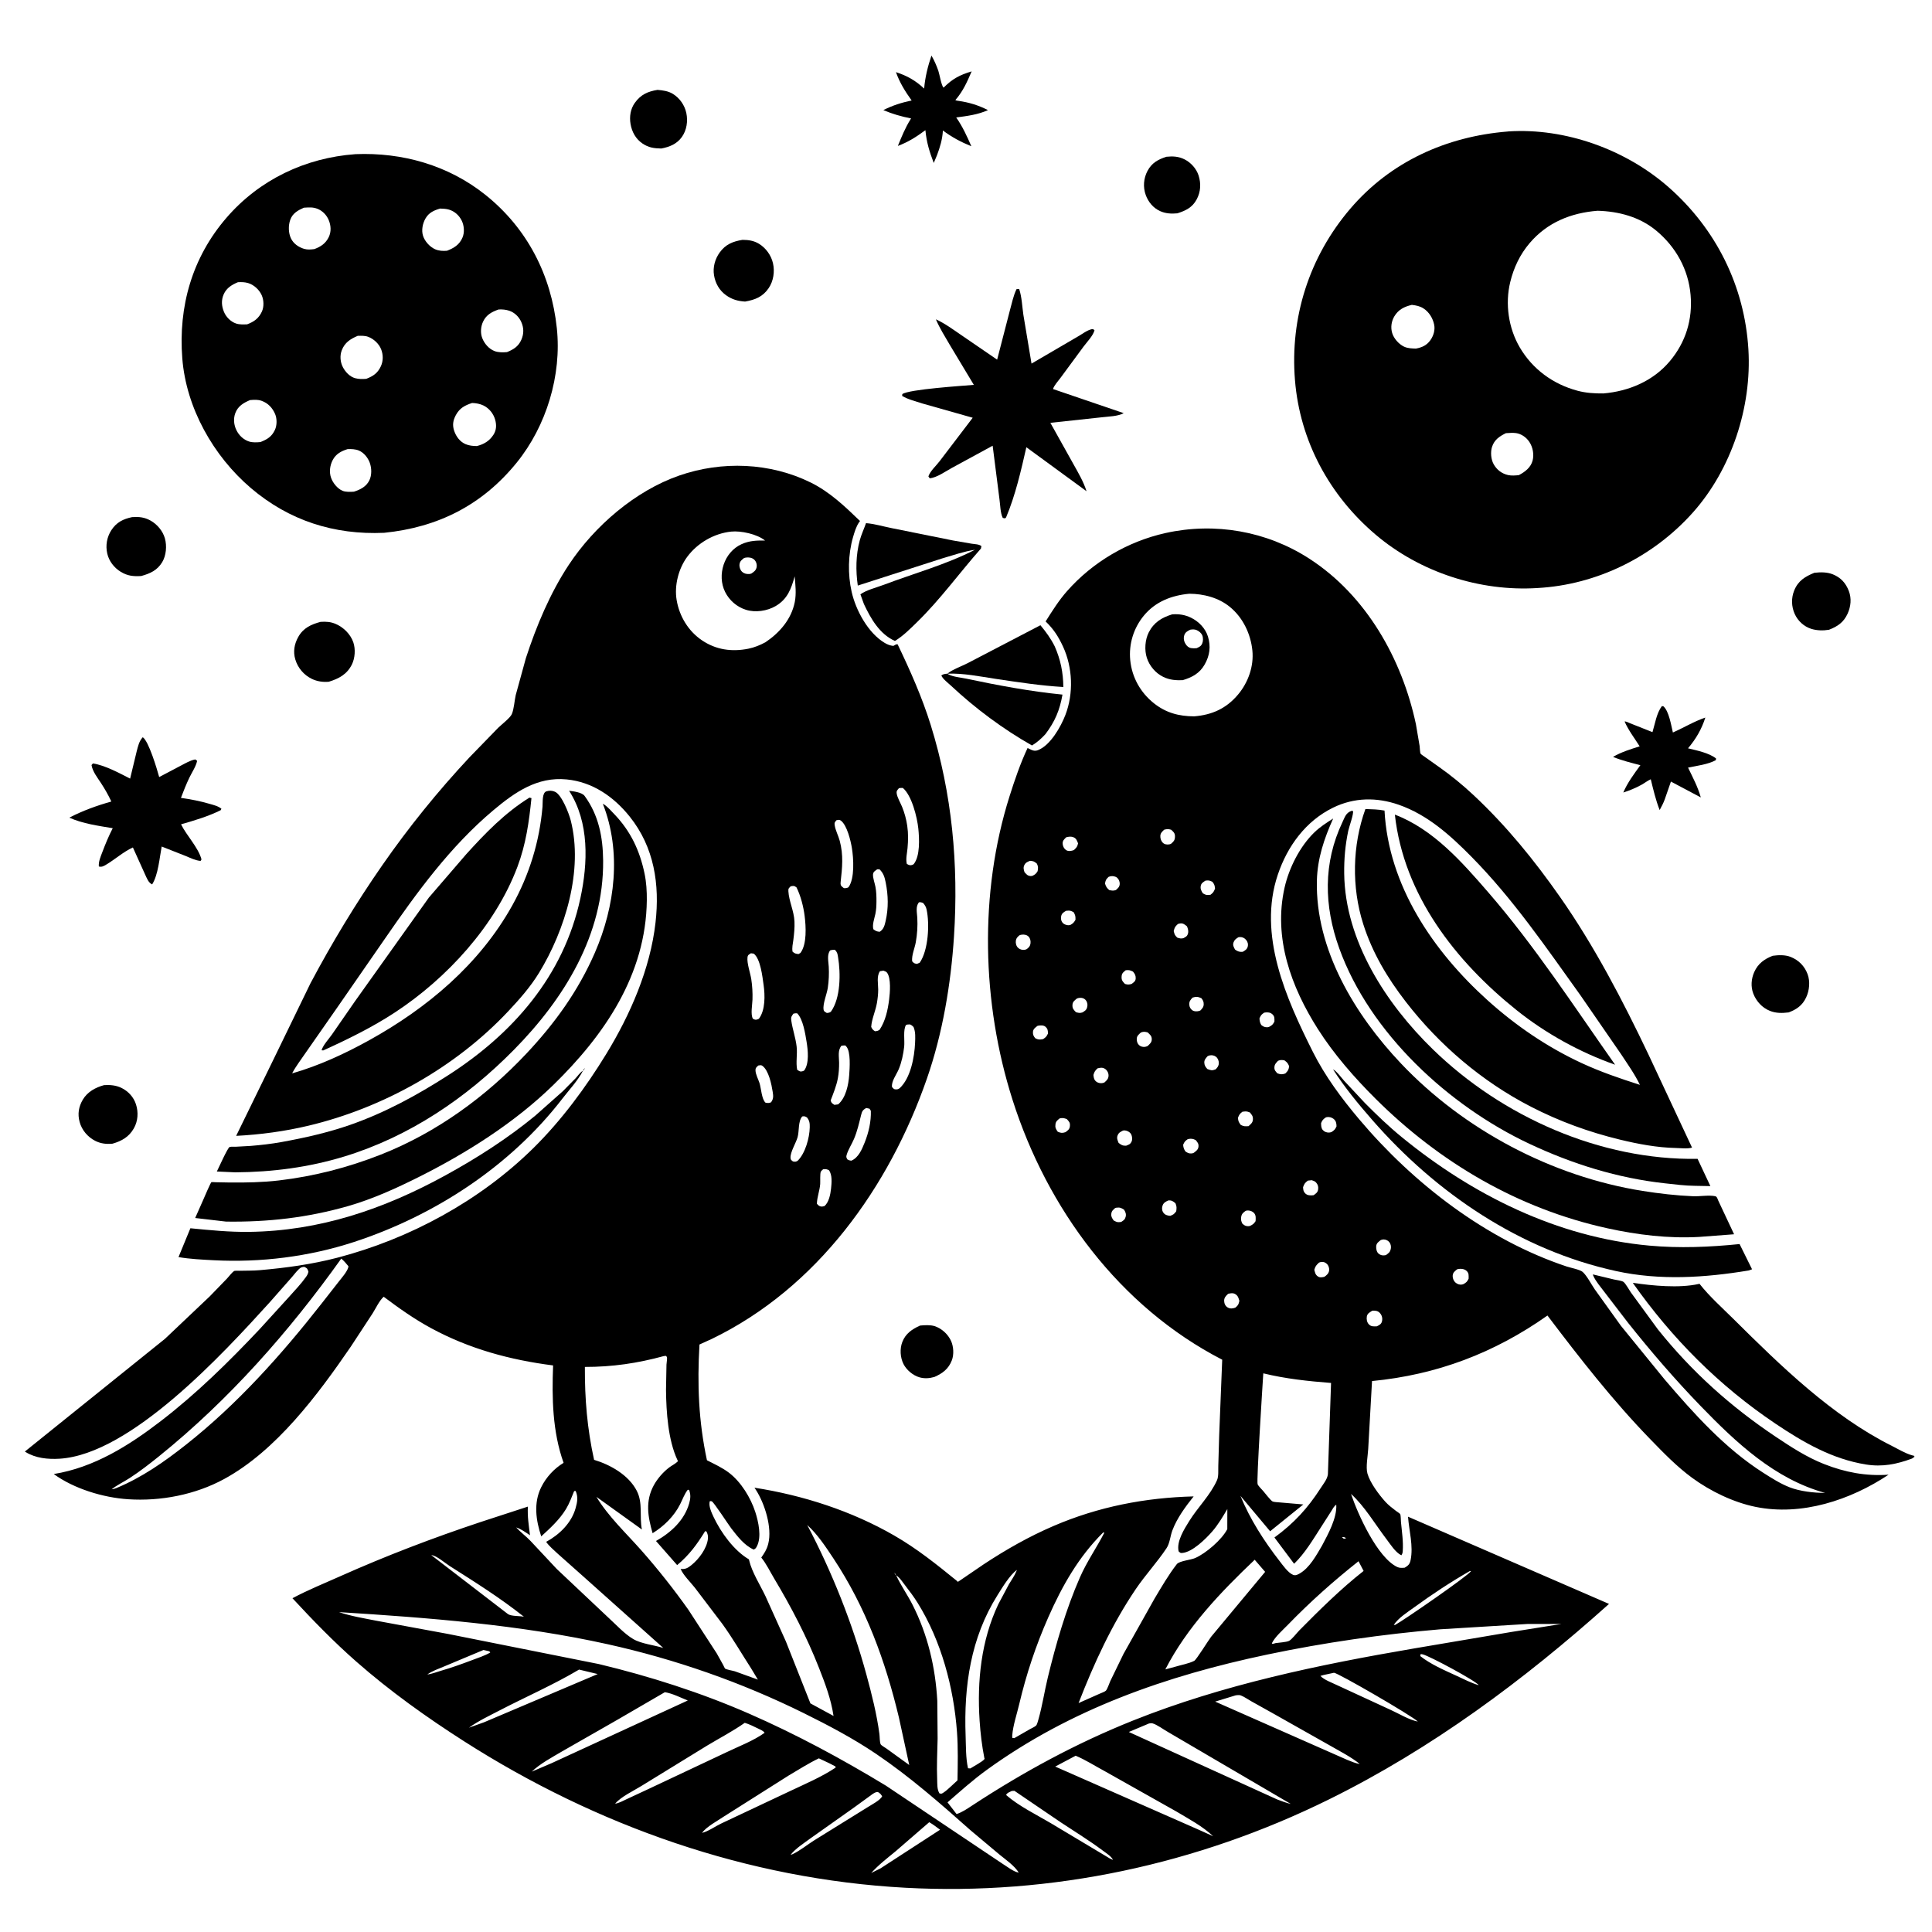
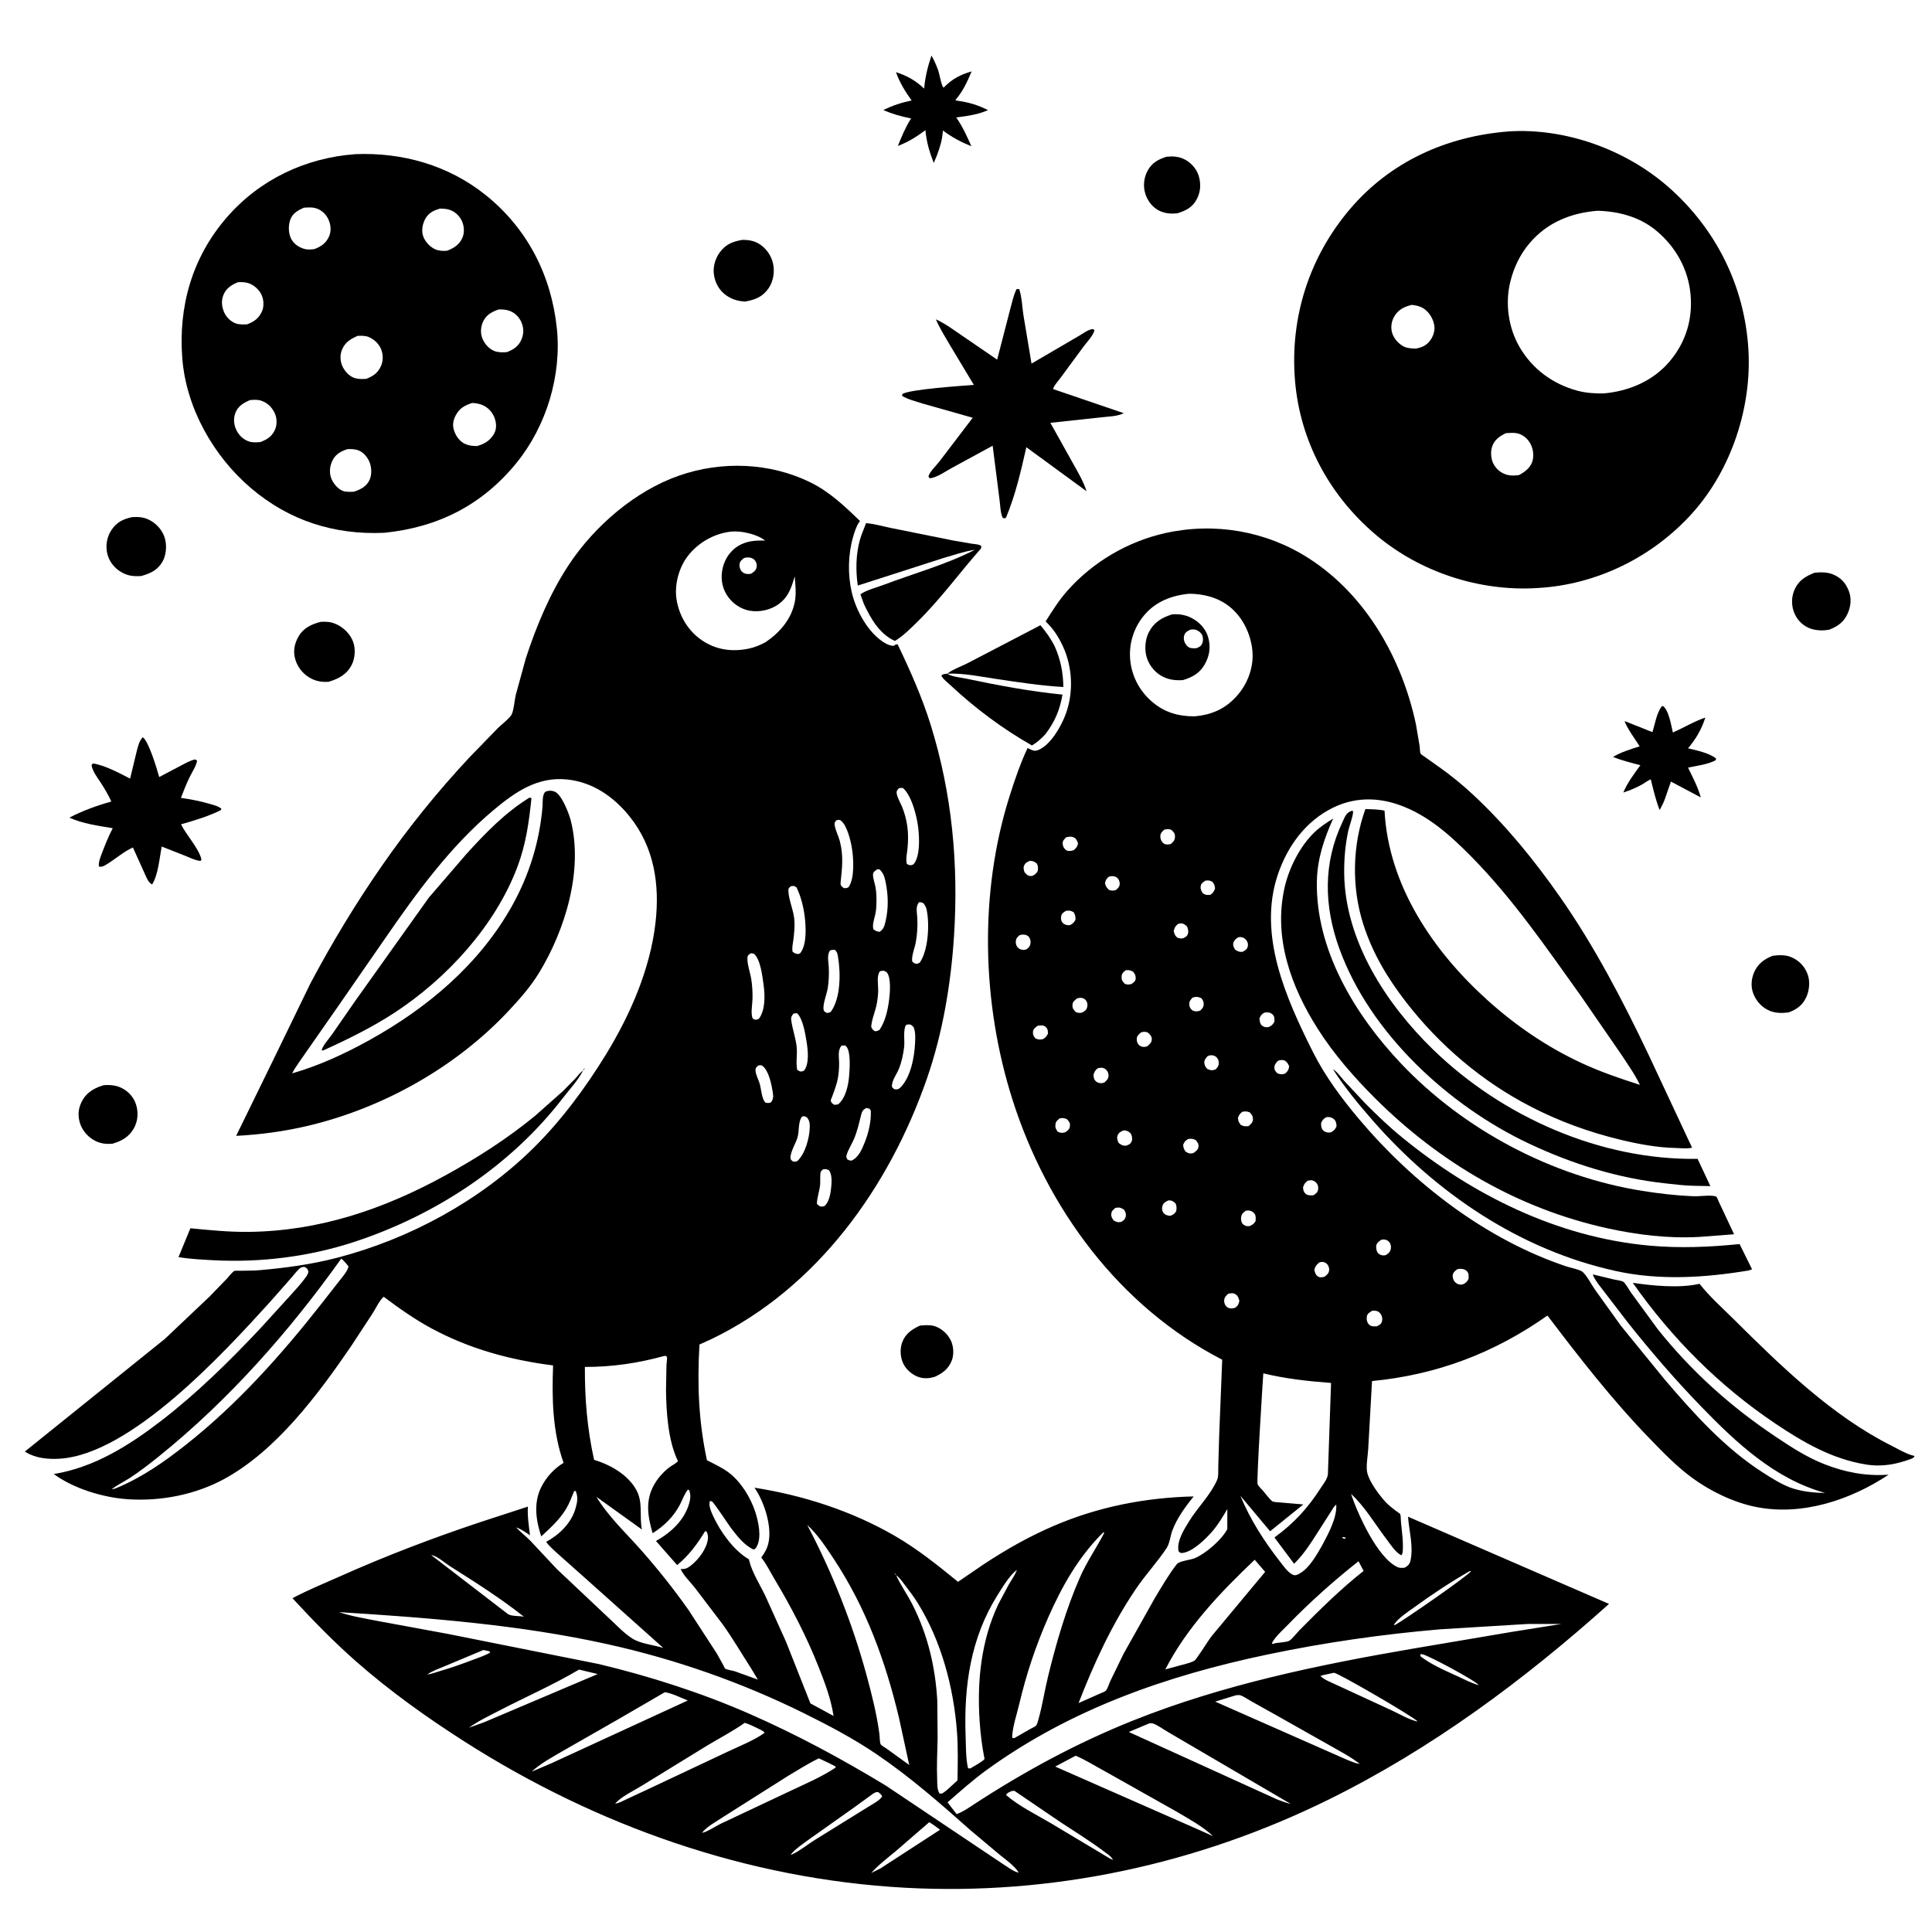
<svg xmlns="http://www.w3.org/2000/svg" version="1.1" style="display: block;" viewBox="0 0 2048 2048" width="1024" height="1024">
-   <path transform="translate(0,0)" fill="rgb(255,255,255)" d="M 0 0 L 0 2048 L 2048 2048 L 2048 0 L 0 0 z" />
  <path transform="translate(0,0)" fill="rgb(0,0,0)" d="M 993.195 164.692 L 989.808 172.737 C 985.198 160.648 982.202 150.93 980.973 138.007 C 971.36 145.038 963.053 150.485 951.768 154.683 C 955.664 145.138 959.672 135.267 965.178 126.525 L 965.805 125.554 C 955.362 123.468 946.167 120.89 936.376 116.721 C 946.062 111.773 955.749 108.741 966.38 106.521 C 959.524 96.931 953.693 87.644 949.765 76.482 C 961.585 80.273 970.567 85.398 979.633 93.881 C 980.634 81.941 983.548 70.212 987.382 58.901 C 990.35 63.995 992.758 69.513 994.688 75.082 C 995.937 78.684 997.92 91.135 1000.25 92.9 C 1009.66 83.502 1017.38 79.448 1029.99 75.669 C 1024.95 87.285 1021.04 96.382 1012.71 106.125 C 1014.6 106.787 1013.79 106.605 1015.75 106.883 C 1027.17 108.501 1037.01 111.478 1047.3 116.722 C 1036.61 121.581 1025.17 122.981 1013.62 124.521 C 1020.43 134.222 1024.92 144.231 1029.67 155.023 C 1018.58 150.554 1009.12 145.483 999.503 138.343 C 999.009 147.649 996.475 156.034 993.195 164.692 z" />
-   <path transform="translate(0,0)" fill="rgb(0,0,0)" d="M 701.065 157.426 C 693.386 157.274 687.593 156.575 681 152.09 C 673.902 147.261 669.858 139.842 668.42 131.506 C 667.077 123.725 668.284 115.516 672.959 109 C 679.236 100.251 686.63 96.972 696.962 95.281 C 702.47 95.716 708.236 96.486 713.049 99.386 C 720.429 103.834 725.767 111.439 727.532 119.814 C 729.341 128.402 727.977 137.96 722.828 145.187 C 717.503 152.66 709.763 155.761 701.065 157.426 z" />
  <path transform="translate(0,0)" fill="rgb(0,0,0)" d="M 1629.75 623.336 C 1568.63 627.255 1505.15 606.532 1458.34 566.84 C 1409.22 525.193 1377.97 467.469 1372.73 403.047 C 1367.31 336.523 1387.82 272.372 1431.14 221.5 C 1473.84 171.353 1533.27 144.63 1598.21 139.413 L 1598.93 139.316 C 1659.43 135.379 1723.49 158.61 1768.76 198.407 C 1819.09 242.649 1849.3 303.189 1853.37 370.242 C 1857.09 431.515 1835.42 497.543 1794.36 543.466 C 1752.41 590.384 1692.7 619.904 1629.75 623.336 z M 1693.48 223.411 C 1665.28 225.67 1640.19 235.732 1621.44 257.76 C 1611.26 269.733 1604.6 283.77 1600.91 299 C 1595.31 322.052 1599.03 347.844 1611.07 368.338 C 1624.62 391.428 1646.44 407.334 1672.25 414.197 C 1681.36 416.619 1690.25 417.141 1699.64 417.063 C 1726.55 414.774 1752.36 403.959 1770.04 382.926 C 1786.94 362.828 1794.37 338.683 1792.08 312.503 C 1789.72 285.443 1776.36 261.566 1755.5 244.33 C 1737.97 229.843 1715.81 224.041 1693.48 223.411 z M 1496.6 323.173 C 1488.68 325.055 1482.38 328.071 1478.04 335.369 C 1474.91 340.624 1474 347.084 1475.76 352.994 C 1477.51 358.883 1482.83 364.841 1488.36 367.461 C 1492.21 369.291 1496.73 369.394 1500.93 369.513 C 1507.36 368.299 1512.24 366.175 1516.18 360.733 C 1519.49 356.166 1521.42 349.98 1520.31 344.365 C 1518.93 337.424 1514.99 330.862 1509 326.972 C 1505.08 324.426 1501.16 323.756 1496.6 323.173 z M 1596.3 459.177 C 1589.55 462.523 1584.08 466.084 1581.62 473.709 C 1579.83 479.229 1580.48 486.992 1583.33 492.062 C 1586.66 497.997 1591.95 502.096 1598.63 503.585 C 1602.27 504.397 1606.34 504.042 1610.03 503.666 C 1616.49 500.258 1622.67 495.688 1624.62 488.219 C 1626.31 481.702 1624.87 474.08 1621.23 468.54 C 1618.07 463.712 1612.79 459.877 1606.97 459.086 C 1603.53 458.619 1599.75 458.998 1596.3 459.177 z" />
  <path transform="translate(0,0)" fill="rgb(0,0,0)" d="M 407.244 564.791 C 354.25 567.158 306.423 551.892 265.893 517.321 C 226.161 483.429 197.316 432.376 193.231 379.82 C 188.955 324.811 203.689 272.981 240.066 230.855 C 274.99 190.411 323.758 167.257 376.668 163.428 L 376.712 163.417 C 426.483 161.357 475.279 175.164 514.512 206.51 C 558.923 241.993 584.34 291.679 590.264 347.852 C 595.53 397.781 579.286 451.499 547.657 490.5 C 511.303 535.327 464.38 559.032 407.244 564.791 z M 322.155 220.145 C 315.84 222.95 310.082 226.091 307.661 233.059 C 305.531 239.189 305.65 246.911 308.469 252.785 C 311.128 258.326 316.533 262.037 322.278 263.765 C 325.984 264.879 329.399 264.509 333.18 264.053 C 339.997 261.57 345.203 258.085 348.467 251.395 C 351.274 245.64 350.871 239.083 348.446 233.271 C 346.263 228.038 341.987 223.544 336.697 221.419 C 331.913 219.496 327.911 219.793 322.868 220.123 L 322.155 220.145 z M 466.59 221.082 C 460.057 222.95 454.638 225.374 451.092 231.5 C 448.008 236.827 446.561 243.978 448.427 249.948 C 450.25 255.78 455.635 261.738 461.215 264.209 C 465.23 265.987 469.554 266.174 473.857 265.81 C 481.207 262.966 487.028 259.455 490.28 251.79 C 492.588 246.35 492.022 239.076 489.433 233.857 C 486.692 228.331 482.006 224.044 476.046 222.237 C 472.993 221.311 469.757 221.206 466.59 221.082 z M 252.204 299.154 C 245.76 301.837 240.054 305.28 237.122 312 C 234.384 318.276 234.863 324.512 237.476 330.752 C 239.744 336.169 244.676 341.088 250.271 342.95 C 253.973 344.182 258.069 343.919 261.921 343.818 C 269.263 341.104 274.294 337.504 277.628 330.242 C 279.962 325.159 279.683 318.075 277.45 313.001 C 274.883 307.167 269.154 301.866 263 300.05 C 259.443 299 255.868 298.96 252.204 299.154 z M 528.521 328.068 C 521.268 330.638 515.546 333.618 512.089 340.921 C 509.59 346.202 509.071 352.994 511.225 358.471 C 513.516 364.296 518.213 369.806 524.125 372.115 C 528.137 373.683 533.147 373.625 537.405 373.251 C 544.311 370.523 549.561 367.212 552.641 360.17 C 555.438 353.775 555.381 347.465 552.476 341.11 C 550.01 335.718 545.492 331.307 539.84 329.391 C 536.197 328.157 532.333 327.867 528.521 328.068 z M 379.238 355.988 C 371.494 359.313 365.493 362.987 362.282 371.338 C 360.097 377.02 360.671 383.932 363.5 389.29 C 366.157 394.322 370.817 399.376 376.5 400.897 C 380.364 401.931 384.343 401.95 388.286 401.558 C 395.569 398.761 400.38 395.526 403.723 388.282 C 406.351 382.588 406.294 375.943 403.973 370.147 C 401.638 364.32 396.162 359.254 390.326 357.056 C 386.811 355.732 382.936 355.924 379.238 355.988 z M 265.065 424.107 C 258.224 426.998 252.241 430.458 249.464 437.844 C 247.229 443.79 247.859 450.409 250.642 456.052 C 253.384 461.613 258.186 466.186 264.17 468.072 C 267.851 469.232 272.248 468.948 276.062 468.612 C 283.329 465.694 287.961 463.035 291.413 455.718 C 293.688 450.897 293.709 443.798 291.634 438.92 C 288.854 432.384 284.205 427.412 277.5 424.958 C 273.288 423.417 269.446 423.77 265.065 424.107 z M 500.442 427.182 C 492.701 429.7 487.171 432.666 483.184 440.093 C 480.162 445.723 479.4 450.749 481.5 456.86 C 483.542 462.802 487.599 468.295 493.5 470.808 C 497.375 472.457 501.349 472.783 505.505 472.84 C 513.03 470.902 518.811 467.515 523.125 460.789 C 526.346 455.767 526.436 450.277 524.823 444.699 C 522.99 438.354 518.479 432.775 512.531 429.857 C 508.868 428.06 504.498 427.297 500.442 427.182 z M 368.418 476.105 C 361.619 478.214 355.966 481.236 352.587 487.859 C 349.664 493.586 348.792 500.568 351.009 506.677 C 352.968 512.076 357.72 517.99 363.118 520.266 C 366.566 521.72 371.559 521.437 375.252 521.188 C 382.003 518.975 388.227 515.919 391.517 509.216 C 394.196 503.757 394.035 496.352 392.018 490.698 C 390.073 485.245 385.734 479.751 380.257 477.524 C 376.72 476.086 372.199 475.886 368.418 476.105 z" />
  <path transform="translate(0,0)" fill="rgb(0,0,0)" d="M 1248.01 226.138 C 1241.77 226.752 1235.51 226.397 1229.72 223.765 C 1222.48 220.481 1217.27 214.183 1214.56 206.786 C 1211.49 198.373 1212.21 189.06 1216.4 181.172 C 1220.94 172.617 1227.67 168.996 1236.48 166.172 C 1243.3 165.458 1249.36 165.791 1255.59 168.894 C 1262.34 172.257 1268.2 178.728 1270.53 185.962 C 1273.29 194.548 1272.82 203.322 1268.55 211.329 C 1263.96 219.967 1256.87 223.331 1248.01 226.138 z" />
  <path transform="translate(0,0)" fill="rgb(0,0,0)" d="M 789.852 319.671 C 782.295 319.259 775.787 317.395 769.577 312.906 C 762.521 307.806 758.304 300.359 756.9 291.835 C 755.498 283.326 757.894 274.566 762.918 267.615 C 769.166 258.97 776.837 255.942 787.001 254.26 C 793.329 254.263 799.099 255.082 804.577 258.432 C 811.908 262.914 817.49 270.683 819.393 279.037 C 821.405 287.871 819.938 297.951 814.781 305.5 C 808.436 314.788 800.388 317.77 789.852 319.671 z" />
  <path transform="translate(0,0)" fill="rgb(0,0,0)" d="M 1066.5 548.469 L 1065.38 549.493 L 1062.98 549.038 C 1060.34 543.758 1060.32 535.009 1059.46 529.094 L 1052.26 472.488 L 1009.09 495.961 C 1002.61 499.483 992.726 506.564 985.5 506.982 L 984.141 505 C 986.116 499.199 992.241 493.874 996.012 488.918 L 1031.12 442.825 L 977.628 427.681 C 970.597 425.349 962.658 423.489 956.311 419.717 L 956.5 417.772 C 963.471 412.661 1020.6 408.982 1032.31 407.977 L 1006.91 365.734 C 1001.73 356.809 996.109 347.995 992.079 338.484 C 1001.86 342.968 1010.58 349.455 1019.43 355.507 L 1057.01 381.238 L 1070.4 329.485 C 1072.54 321.905 1074.12 313.561 1077.56 306.5 L 1080.35 306.353 C 1083.18 314.625 1083.54 324.987 1084.82 333.716 L 1093.45 385.423 L 1142.62 356.696 C 1146.95 354.278 1152.42 349.968 1157.25 348.965 C 1158.85 348.634 1159 349.171 1160.22 350 C 1158.98 355.544 1152.25 362.544 1148.78 367.166 L 1124.09 400.671 C 1121.74 403.917 1117.3 408.583 1116.26 412.405 L 1191.19 437.962 C 1184.69 441.433 1175.67 441.412 1168.35 442.294 L 1113.43 448.21 L 1138.14 492.459 C 1143.31 501.754 1148.53 510.513 1151.77 520.73 L 1087.98 474.084 C 1082.37 498.764 1076.35 525.113 1066.5 548.469 z" />
  <path transform="translate(0,0)" fill="rgb(0,0,0)" d="M 547.141 1619.15 C 551.883 1624.3 557.555 1628.41 562.383 1633.47 L 590.165 1663.15 L 645.197 1715.03 C 653.226 1722.35 661.932 1731.97 671.235 1737.46 C 679.957 1742.59 693.301 1743.8 703.104 1746.88 L 619.762 1672.38 L 590.734 1646.56 C 586.768 1642.79 582.029 1638.92 578.956 1634.42 C 592.98 1626.83 605.731 1614.47 610.159 1598.72 C 612.011 1592.13 612.982 1586.93 610.221 1580.5 L 608.638 1580.59 C 605.975 1586.95 603.62 1593.65 600.038 1599.55 C 593.202 1610.81 583.372 1619.83 573.717 1628.62 C 568.111 1611.57 565.405 1593.2 573.694 1576.51 C 578.96 1565.9 587.335 1556.8 597.423 1550.67 C 585.63 1517.61 584.971 1482.13 586.306 1447.41 C 540.739 1441.59 497.576 1429.91 456.957 1407.9 C 439.108 1398.22 422.923 1386.76 406.74 1374.6 C 402.103 1378.69 398.335 1386.92 394.983 1392.23 L 371.738 1427.69 C 336.816 1478.63 292.8 1537.74 237.686 1567.78 C 207.076 1584.47 170.283 1591.57 135.654 1589.25 C 109.339 1587.49 78.472 1578.17 56.981 1562.54 C 99.632 1555.67 136.721 1532.35 170.44 1506.43 C 208.362 1477.28 242.489 1443.69 275.264 1408.93 L 306.422 1374.73 C 312.466 1367.92 319.099 1361.07 324.358 1353.64 C 325.682 1351.76 326.515 1350.29 326.95 1348 C 325.619 1344.48 325.859 1344.54 322.5 1342.9 C 321.5 1343.09 320.44 1343.07 319.5 1343.46 C 316.444 1344.73 311.826 1351.05 309.579 1353.63 L 285.777 1380.66 C 236.582 1434.86 138.581 1541.68 63.127 1546.3 C 50.957 1547.04 37.705 1545.81 27.066 1539.16 L 26.376 1538.68 L 174.914 1419.17 L 222.319 1374.23 L 240.595 1355.36 C 242.663 1353.2 245.852 1348.79 248.285 1347.28 C 248.899 1346.9 252.719 1347.1 253.65 1347.07 C 260.891 1346.87 268.172 1347.06 275.394 1346.43 C 303.045 1344.01 330.27 1340.3 357.165 1333.33 C 434.008 1313.4 508.771 1272.9 565.468 1216.96 C 595.058 1187.76 620.93 1152.78 642.578 1117.38 C 668.153 1075.55 689.306 1027.09 694.869 978 C 699.463 937.467 693.519 898.085 667.504 865.62 C 650.568 844.484 628.089 828.898 600.678 826.221 C 569.517 823.177 545.743 839.757 522.909 858.948 C 477.189 897.375 441.843 946.019 408.15 994.886 L 357.777 1067.61 L 323.554 1116.65 C 318.968 1123.45 313.4 1130.57 309.672 1137.83 C 337.977 1129.75 365.431 1117.05 391.165 1102.81 C 452.922 1068.63 508.333 1022.17 543.04 959.787 C 561.098 927.329 571.935 892.13 575.095 855.041 C 575.472 850.62 574.446 840.231 579.315 838.805 C 582.426 837.895 585.168 837.973 588.184 839.25 C 595.462 842.332 603.116 862.344 604.958 869.5 C 618.574 922.375 599.072 985.956 571.42 1031.22 C 562.29 1046.16 550.616 1059.36 538.666 1072.08 C 482.903 1131.44 406.063 1174.47 326.997 1193.28 C 301.802 1199.28 276.177 1202.73 250.336 1204.06 L 289.805 1123.26 L 329.138 1042.28 C 352.026 999.182 377.218 957.523 405.052 917.45 C 433.118 877.044 464.053 838.784 497.636 802.85 L 528.087 771.503 C 531.398 768.266 540.826 760.971 542.523 757.059 C 544.853 751.686 545.335 742.756 546.697 736.802 L 557.46 697.632 C 568.623 663.497 583.071 628.835 602.943 598.757 C 630.07 557.697 673.352 520.316 720.029 504.092 C 765.203 488.392 816.364 490.261 859.393 511.5 C 879.578 521.463 895.644 536.822 911.652 552.287 L 910.548 553.813 C 907.547 558.206 905.713 564.35 904.25 569.427 C 898.981 587.702 898.566 608.785 902.771 627.348 C 907.182 646.817 920.098 670.895 937.727 681.451 C 940.604 683.173 943.648 684.387 947 684.687 L 948.423 683.862 C 950.348 682.809 949.522 683.049 951.5 682.977 C 964.82 710.739 977.454 739.113 986.609 768.549 C 1009.32 841.564 1016.19 916.428 1011.28 992.5 C 1008 1043.19 999.233 1095.49 982.504 1143.57 C 942.482 1258.58 866.248 1365.25 754.546 1419.3 L 741.472 1425.24 C 739.025 1467.62 740.492 1506.36 749.391 1547.93 C 757.288 1551.96 765.66 1555.78 772.737 1561.16 C 785.46 1570.83 795.759 1587.64 800.635 1602.74 C 803.966 1613.05 807.56 1629.23 802.306 1639.2 C 801.297 1641.11 800.947 1641.59 799 1642.62 C 789.01 1638.24 781.717 1628.55 775.175 1620.16 C 772.434 1616.64 756.627 1592.29 754.5 1591.43 C 753.879 1591.19 753.167 1591.32 752.5 1591.26 C 750.76 1596.13 754.346 1603.64 756.5 1608.2 C 764.283 1624.65 778.086 1643.74 793.909 1653 L 794.105 1653.94 C 796.993 1666.45 805.831 1680.21 811.404 1691.94 L 833.084 1740 L 859.075 1805.66 L 883.588 1818.97 C 880.898 1801.06 874.817 1785 868.234 1768.22 C 855.267 1735.16 838.916 1703.8 820.712 1673.37 C 816.377 1666.13 812.291 1657.6 806.985 1651.07 C 810.101 1646.61 812.637 1642.84 814.078 1637.5 L 814.413 1636.3 C 818.678 1619.28 810.638 1593.96 801.399 1579.5 L 799.775 1577.03 C 851.217 1585.03 902.77 1601.67 947.965 1627.75 C 972.146 1641.7 992.635 1658.17 1014.19 1675.67 C 1014.63 1676.02 1014.94 1676.74 1015.51 1676.74 C 1015.7 1676.74 1019.01 1674.42 1019.43 1674.14 L 1042.64 1658.31 C 1066.27 1642.69 1090.82 1628.75 1116.87 1617.56 C 1164.4 1597.14 1213.81 1587.59 1265.31 1586.25 C 1256.64 1597.14 1247.73 1609.14 1242.77 1622.28 C 1240.54 1628.18 1240.08 1635.87 1236.6 1641.11 C 1226.72 1655.99 1214.17 1669.44 1204.06 1684.37 C 1178.63 1721.94 1159.69 1763.16 1143.33 1805.33 L 1165.59 1795.45 C 1167.06 1794.76 1171.23 1793.31 1172.27 1792.2 C 1173.96 1790.39 1175.79 1784.54 1176.92 1782.1 L 1190.99 1753.15 L 1223.79 1694.71 C 1231.17 1682.37 1238.64 1669.42 1247.47 1658.06 C 1250.11 1654.66 1262.25 1653.61 1266.76 1651.66 C 1278.25 1646.72 1295.29 1632.06 1300.98 1620.94 L 1301.02 1599.65 C 1296.17 1607.85 1291.32 1616.14 1285.07 1623.36 C 1278.32 1631.12 1263.93 1645.48 1253.05 1646.22 C 1250.92 1646.37 1250.91 1645.77 1249.39 1644.5 C 1246.96 1634.09 1255.26 1621.05 1260.6 1612.44 C 1269.8 1597.62 1282.96 1585.08 1290.12 1569 C 1291.9 1564.98 1291.3 1558.41 1291.44 1553.96 L 1292.37 1521.83 L 1295.59 1441.34 C 1186.67 1385.19 1110.01 1281.2 1073.28 1165.72 C 1040.73 1063.38 1037.73 946.564 1070.19 843.957 C 1075.65 826.718 1081.61 809.291 1089.28 792.91 L 1090.51 793.526 C 1094.06 795.266 1096.46 796.686 1100.43 795.132 C 1113.51 790.003 1124.59 770.312 1129.37 757.858 C 1138.15 734.999 1137.12 707.595 1126.84 685.371 C 1121.98 674.864 1116.77 666.733 1108.4 658.748 C 1115.5 647.507 1122.37 636.501 1131.22 626.491 C 1158.35 595.771 1195.5 573.925 1235.5 565.044 C 1287.9 553.412 1342.67 562.98 1387.78 592.101 C 1448.16 631.076 1486.16 698.336 1500.93 767.713 L 1504.86 790.797 C 1505.06 792.256 1505.22 797.899 1505.91 798.935 C 1506.46 799.767 1509.02 801.346 1509.91 802.019 L 1524.73 812.525 C 1537.82 821.709 1550.4 831.96 1562.06 842.892 C 1597.03 875.655 1626.29 911.685 1653.73 950.875 C 1690 1002.65 1720.42 1061.03 1747.55 1118.05 L 1793.63 1216.5 C 1789.01 1217.99 1781.34 1217.02 1776.39 1216.92 C 1756.69 1216.52 1736.45 1212.71 1717.32 1208.07 C 1684.21 1200.05 1653.14 1188.74 1622.82 1173.14 C 1571.17 1146.56 1525.66 1107.81 1490.2 1061.9 C 1470.7 1036.66 1454.76 1010.02 1445.07 979.5 C 1432.63 940.38 1433.46 896.206 1447.39 857.607 C 1454.15 857.889 1461 857.907 1467.65 859.251 C 1471.79 938.761 1519.29 1008.42 1576.84 1060.28 C 1606.67 1087.16 1640.01 1109.92 1676.49 1126.86 C 1696.63 1136.21 1717.27 1143.24 1738.37 1149.99 C 1732.99 1138.73 1725.35 1128.1 1718.52 1117.65 L 1675.34 1055.05 C 1639.13 1004.55 1603.75 952.752 1559.98 908.367 C 1537.52 885.594 1513.41 863.764 1482.69 853.058 C 1459.4 844.942 1435.44 845.23 1413.07 856.177 C 1384.09 870.36 1364.72 896.997 1354.56 927.096 C 1333 990.952 1363.35 1058.45 1391.73 1115.09 C 1404.57 1140.72 1422.23 1164.48 1440.66 1186.33 C 1498.18 1254.55 1575.36 1314.11 1660.74 1342.55 C 1664.46 1343.79 1674.97 1345.84 1677.74 1348.33 C 1682.25 1352.38 1686.9 1361.53 1690.5 1366.73 L 1718.29 1405.45 L 1764.64 1462.36 C 1795.64 1498.64 1828.47 1535.26 1869 1561.12 C 1877.82 1566.75 1887.38 1572.84 1897.15 1576.63 C 1908.09 1580.87 1922.92 1582.6 1934.61 1582.52 C 1881.34 1567.85 1840.4 1529.31 1802.85 1490.53 C 1775.74 1462.53 1750.06 1432.72 1725.81 1402.22 L 1700.78 1369.61 C 1696.91 1364.46 1691.3 1358 1688.87 1352.18 L 1688.5 1350.92 L 1710.96 1356.33 C 1713.41 1356.88 1718.9 1357.53 1720.82 1358.77 C 1723.07 1360.22 1726.99 1367.48 1728.71 1369.9 L 1757.46 1409.24 C 1793.54 1454.25 1834.36 1490.87 1882.25 1522.96 C 1898.54 1533.87 1915.18 1544.7 1933.5 1551.92 C 1955.93 1560.75 1977.88 1564.92 2001.97 1563.24 C 1961.52 1590.17 1909.74 1607.31 1860.97 1597.35 C 1837.43 1592.54 1813.16 1580.78 1793.83 1566.64 C 1777.59 1554.76 1763.4 1540.08 1749.43 1525.69 C 1709.72 1484.77 1674.75 1439.92 1640.37 1394.51 C 1584.09 1434.25 1523.13 1457.35 1454.4 1463.98 L 1450.36 1536 C 1449.97 1543.19 1447.62 1555.31 1449.55 1562.05 C 1452.34 1571.83 1461.59 1584.15 1468.32 1591.69 C 1471.69 1595.47 1475.77 1598.54 1479.78 1601.61 C 1480.45 1602.13 1483.97 1604.38 1484.25 1605 C 1485.01 1606.68 1484.89 1611.44 1485.08 1613.44 C 1486.05 1623.48 1487.68 1634.1 1486.97 1644.18 C 1486.83 1646.11 1486.56 1647.09 1485.5 1648.69 C 1479.24 1645.67 1473.82 1636.93 1469.68 1631.5 C 1457.84 1615.96 1446.59 1596.72 1432.14 1583.62 C 1439.21 1604.8 1460.03 1651.23 1481.29 1661.16 C 1483.72 1662.3 1486.4 1662.04 1489 1661.84 C 1492.63 1659.68 1494.38 1658.18 1495.27 1653.89 C 1498.41 1638.74 1493.65 1622.86 1492.57 1607.76 L 1705.63 1700.21 C 1615.47 1781.04 1517.66 1853.69 1408.78 1907.44 C 1269.26 1976.3 1115.12 2009.56 959.584 2001.09 C 792.455 1991.99 632.557 1935.65 492.065 1845.91 C 452.26 1820.48 413.419 1792.73 377.882 1761.54 C 353.974 1740.57 331.586 1717.51 310.009 1694.18 C 326.381 1685.45 343.808 1678.4 360.751 1670.84 C 409.457 1649.11 458.972 1630.21 509.565 1613.38 L 559.584 1597.07 C 558.986 1607.66 560.549 1616.99 561.811 1627.41 C 557.303 1624.5 552.322 1620.67 547.141 1619.15 L 546.005 1618.25 L 547.141 1619.15 z M 810.995 573 L 812.973 573.758 L 810.995 573 C 802.635 566.144 785.417 562.439 775.038 563.523 C 756.935 565.414 739.411 575.582 728.594 590.106 C 719.283 602.606 714.676 620.603 717.254 635.991 C 720.144 653.236 729.565 668.944 744.106 678.765 C 759 688.825 775.643 691.177 793.198 687.681 C 799.603 686.405 805.726 683.887 811.454 680.787 C 826.454 670.661 838.818 656.53 842.482 638.252 C 844.263 629.371 843.172 619.889 842.394 610.957 C 838.727 624.097 834.851 635.035 822.31 642.399 C 813.271 647.707 800.759 649.594 790.629 646.372 C 781.077 643.333 773.136 636.447 768.662 627.505 C 764.184 618.554 763.965 607.932 767.114 598.5 C 770.257 589.084 776.879 581.031 786 576.891 C 794.408 573.074 801.976 572.876 810.995 573 z M 1077.97 1664.12 L 1078.98 1663 L 1079.77 1662.01 L 1078.98 1663 L 1077.97 1664.12 C 1070.12 1669.94 1062.55 1682.75 1057.33 1691.05 C 1028.91 1736.31 1021.67 1787.43 1023.59 1839.92 C 1024 1851.11 1023.68 1863.53 1026.14 1874.45 L 1028.63 1874.62 C 1031.79 1872.5 1041.91 1867.29 1043.65 1864.57 C 1043.82 1864.3 1043.52 1863.94 1043.46 1863.63 C 1040.86 1850.45 1039.32 1837.4 1038.43 1824 C 1035.64 1782.07 1040.08 1738.9 1058.25 1700.54 L 1069.56 1679.3 C 1072.17 1674.9 1075.45 1670.37 1077.37 1665.66 L 1077.97 1664.12 z M 950.025 1670 L 950.366 1670.75 C 955.175 1680.96 961.966 1690.6 967.153 1700.76 C 983.427 1732.64 991.583 1767.32 993.573 1802.98 L 993.909 1843.11 C 993.586 1857.45 992.839 1871.83 993.436 1886.17 C 993.641 1891.08 993.173 1896.91 995.915 1901.12 C 998.28 1901.6 998.307 1901.39 1000.26 1900.14 C 1002.93 1898.43 1005.32 1896.08 1007.68 1893.99 L 1014.98 1887.25 C 1015.26 1870.24 1015.69 1853.08 1014.45 1836.1 C 1010.99 1788.93 997.852 1739.46 972.744 1699.14 C 968.724 1692.69 964.141 1686.6 959.497 1680.59 C 957.195 1677.61 954.361 1673.31 951.473 1670.93 L 950.025 1670 C 949.418 1669.01 948.965 1667.93 948.005 1667.25 C 948.625 1668.33 948.931 1669.37 950.025 1670 z M 451.005 1775.92 L 453 1775 C 457.773 1774.49 462.802 1772.41 467.452 1771.07 C 478.569 1767.89 489.531 1763.92 500.345 1759.84 C 506.824 1757.39 513.678 1755.22 519.689 1751.75 L 518.73 1750.44 L 512.5 1749.05 L 470.668 1766.56 C 464.934 1769.01 458.004 1771.3 453 1775 L 451.005 1775.92 z M 1502.97 1824.93 L 1504.74 1825.91 L 1502.97 1824.93 C 1497.31 1819.07 1417.94 1773.14 1414.09 1773.2 L 1402.9 1775.61 L 1399.69 1776.54 C 1403.59 1780.78 1412.14 1783.78 1417.41 1786.36 L 1474.32 1812.63 C 1482.94 1816.54 1493.76 1823.18 1502.97 1824.93 z M 651.091 1912.77 L 652.073 1911.99 C 656.146 1911.42 660.464 1908.95 664.189 1907.23 L 688 1896.13 L 770.178 1857.42 C 783.173 1851.18 798.885 1845.23 810.5 1836.86 C 809.167 1834.58 805.497 1833.32 803.099 1832.08 C 798.616 1829.9 794.256 1827.69 789.454 1826.28 C 776.904 1835.12 763.111 1842.28 749.947 1850.18 L 680.043 1893.12 C 671.67 1898.35 658.206 1904.56 652.073 1911.99 L 651.091 1912.77 z M 743.116 1943.79 L 744.124 1942.92 C 750.326 1941.65 758.436 1935.84 764.438 1933.03 L 837.417 1898.65 C 853.512 1891.01 871.035 1883.63 885.799 1873.73 L 885.597 1872.5 L 879.017 1869.08 L 868.017 1863.92 C 856.949 1869.22 846.327 1876.07 835.751 1882.29 L 767.391 1925.55 C 760.278 1930.4 749.241 1936.11 744.124 1942.92 L 743.116 1943.79 z M 837.102 1966.95 L 838.121 1966.06 C 838.954 1965.91 839.33 1965.89 840.183 1965.49 C 848.023 1961.83 855.795 1955.41 863.235 1950.75 L 919.791 1915.67 C 923.655 1913.18 933.479 1908.17 935.126 1904 L 933.354 1901.64 C 932.01 1900.65 931.088 1899.25 929.317 1899.66 C 926.407 1900.32 923.823 1902.61 921.426 1904.34 L 905.25 1916.09 L 858.675 1949.06 C 851.781 1954.16 843.508 1959.39 838.121 1966.06 L 837.102 1966.95 z M 1079.91 1985 L 1080.99 1985.94 L 1079.91 1985 C 1075.21 1977.6 1066.53 1971.65 1059.73 1966.12 L 1028.97 1940.31 C 996.606 1911.59 964.523 1883.4 928.548 1859.08 C 904.385 1842.75 878.122 1828.91 852 1815.99 C 786.007 1783.35 716.054 1758.9 644.137 1742.94 C 550.853 1722.24 454.507 1714.91 359.354 1708.91 C 371.931 1713.18 385.279 1715.33 398.28 1717.91 L 474.704 1732 L 634.8 1763.97 C 688.692 1776.88 743.252 1794.33 794.032 1816.55 C 844.301 1838.54 892.138 1864.39 939.024 1892.81 L 1062.1 1975.25 C 1066.49 1977.92 1074.92 1984.59 1079.91 1985 z M 788.777 591.5 C 786.377 593.474 784.46 594.653 783.946 598 C 783.53 600.716 784.534 604.069 786.5 605.967 C 788.597 607.991 791.245 608.643 794.09 608.485 C 795.115 608.428 795.59 608.238 796.5 607.963 C 799.094 606.154 801.242 604.891 801.994 601.5 C 802.634 598.615 801.678 595.265 799.5 593.241 C 797.155 591.063 793.638 590.576 790.569 591.064 L 788.777 591.5 z M 1260.77 629.387 C 1242.1 631.099 1224.88 637.674 1212.6 652.504 C 1201.68 665.685 1196.44 682.69 1198.09 699.723 C 1199.85 717.872 1208.89 734.105 1223.14 745.439 C 1236.04 755.701 1249.7 759.281 1265.9 759.359 C 1284.95 757.799 1299.99 751.014 1312.42 736.202 C 1323.17 723.401 1329.27 706.196 1327.56 689.463 C 1325.77 671.867 1317.5 654.558 1303.63 643.277 C 1291.64 633.522 1275.94 629.478 1260.77 629.387 z M 952.903 835.5 C 951.349 837.496 950.177 838.183 950.498 840.841 C 951.033 845.269 954.516 851.012 956.246 855.261 C 958.871 861.709 960.718 868.513 961.714 875.406 C 962.894 883.576 962.747 890.856 962.02 899.065 C 961.549 904.387 959.958 910.545 961.271 915.752 C 963.214 916.901 964.457 917.575 966.859 916.918 L 968.5 916.109 C 975.52 907.499 974.524 888.714 973.463 878.344 C 972.231 866.307 966.472 843.041 957 835.229 C 955.608 835.252 954.263 835.18 952.903 835.5 z M 886.636 869.5 C 884.88 871.709 884.352 871.922 884.818 874.883 C 885.688 880.421 888.724 885.887 890.176 891.375 C 894.202 906.593 892.806 919.555 891.122 934.9 C 890.831 937.553 891.06 938.781 893.117 940.357 L 894.575 941.474 C 896.6 941.513 897.69 941.533 899.463 940.5 C 906.162 931.197 904.811 909.739 903.029 898.883 C 901.753 891.115 897.915 874.991 891.5 869.977 C 889.694 868.565 888.726 869.13 886.636 869.5 z M 1234.1 879.5 C 1232.1 881.47 1230.17 882.918 1230.01 886 C 1229.87 888.611 1230.67 891.268 1232.5 893.199 C 1234.31 895.116 1236.9 895.473 1239.44 895.068 C 1240.46 894.905 1240.68 894.736 1241.5 894.333 C 1244.36 891.735 1245.58 890.524 1245.52 886.304 C 1245.48 882.958 1243.7 881.634 1241.5 879.569 C 1238.41 878.653 1237.12 878.774 1234.1 879.5 z M 1130.31 887.5 C 1128.05 889.7 1126.14 891.178 1126.5 894.761 C 1126.75 897.205 1127.95 899.627 1130 901.048 C 1132.17 902.557 1134.8 902.174 1137.2 901.52 L 1138.5 901.018 C 1141.2 898.302 1141.92 897.867 1142.79 894 C 1141.71 891.378 1141.08 888.94 1138.22 887.667 C 1135.38 886.401 1133.18 886.891 1130.31 887.5 z M 1091.93 912.5 C 1089.3 913.513 1087.2 914.282 1085.87 917 C 1084.51 919.784 1085.18 921.752 1086 924.5 C 1088.13 926.791 1089.07 928.373 1092.51 928.65 L 1094.19 928.5 C 1097.25 927.108 1098.14 926.353 1099.92 923.5 C 1100.52 920.151 1100.65 918.594 1099.15 915.5 C 1096.05 912.976 1095.67 912.898 1091.93 912.5 z M 929.884 921.5 C 927.748 923.136 925.621 923.991 925.434 926.995 C 925.209 930.621 927.299 936.295 927.998 940 C 928.999 945.304 929.125 950.613 929.073 956 C 929.031 960.336 928.827 964.503 927.945 968.754 C 926.93 973.644 924.366 980.407 925.844 985.066 C 928.282 986.912 929.327 987.451 932.5 987.733 C 936.807 985.024 937.766 980.891 938.839 976.157 C 941.925 962.554 941.596 949.135 938.881 935.502 C 937.756 929.859 936.524 925.547 932.294 921.507 L 929.884 921.5 z M 1175.16 929.5 C 1172.44 932.22 1172.16 932.515 1171.33 936.5 C 1172.4 939.925 1173.14 941.107 1175.81 943.5 C 1178.63 944.081 1180.06 944.437 1182.88 943.5 C 1185.03 941.595 1186.84 940.129 1186.96 937 C 1187.05 934.679 1186.04 932.053 1184.27 930.5 C 1182.47 928.923 1179.42 928.409 1177.09 928.899 L 1175.16 929.5 z M 1277.88 933.5 C 1275.67 934.936 1273.38 936.182 1272.86 939 C 1272.25 942.352 1273.38 944.173 1275.06 946.934 C 1278.73 949.061 1279.13 948.868 1283.15 948.5 C 1286.24 946.132 1286.53 945.435 1287.98 942 C 1287.57 938.424 1287.47 937.777 1285.22 934.739 C 1281.95 933.273 1281.41 933.08 1277.88 933.5 z M 838.174 939.5 C 836.192 941.575 835.546 941.693 835.712 944.685 C 836.305 955.328 841.695 965.633 842.174 976.848 C 842.456 983.447 841.813 989.823 840.978 996.358 C 840.466 1000.36 839.311 1004.92 840.185 1008.89 C 842.805 1010.85 843.24 1011.02 846.495 1011.33 L 848.5 1010.16 C 855.507 1000.9 854.331 982.024 852.944 970.938 C 851.714 961.104 848.733 949.505 844.342 940.685 C 841.6 938.698 841.584 939.044 838.174 939.5 z M 974.062 956.5 C 970.414 961.154 972.062 967.236 972.371 972.89 C 972.846 981.588 972.317 990.394 970.746 998.969 C 969.567 1005.4 966.286 1012.52 966.909 1019 C 968.958 1021.19 969.05 1021.24 972 1021.77 L 974.949 1020.5 C 984.16 1007.2 985.52 979.442 982.259 964.261 C 981.625 961.306 980.444 959.421 978.5 957.161 C 976.678 956.534 976.015 956.214 974.062 956.5 z M 1130.06 965.5 C 1127.62 966.983 1125.64 967.974 1124.92 971 C 1124.27 973.719 1124.82 976.442 1126.73 978.5 C 1128.1 979.979 1130.9 980.854 1132.87 980.789 L 1134.6 980.5 C 1137.73 978.657 1138.21 978.131 1140.06 975 C 1140.08 971.111 1139.97 970.3 1138.07 966.929 C 1134.44 965.053 1133.94 965.139 1130.06 965.5 z M 1248.59 979.5 C 1245.53 982.35 1245.25 982.944 1244.17 987 C 1245.14 990.577 1245.19 991.316 1248 993.946 C 1250.51 994.665 1251.91 995.232 1254.5 994.49 C 1256.88 993.085 1258.25 992.739 1259.18 990 C 1260.14 987.193 1259.33 984.479 1258.21 981.911 C 1256.12 980.239 1254.39 978.647 1251.51 978.844 C 1250.32 978.925 1249.67 979.174 1248.59 979.5 z M 1080.56 991.5 C 1078.7 993.162 1077.28 994.42 1076.87 997 C 1076.45 999.743 1077.17 1002.83 1079.24 1004.76 C 1081.05 1006.44 1083.53 1007.14 1085.98 1006.87 C 1086.95 1006.76 1087.64 1006.41 1088.5 1006.04 C 1090.67 1004.25 1092.02 1003.02 1092.38 1000 C 1092.69 997.465 1092.12 994.62 1090.25 992.756 C 1088.37 990.886 1085.56 990.474 1083.01 990.801 C 1081.87 990.947 1081.53 991.129 1080.56 991.5 z M 1312.78 993.5 C 1310.43 994.995 1308.68 996.067 1307.65 998.841 C 1306.49 1001.97 1307.81 1003.8 1309.13 1006.5 C 1311.37 1008.23 1313.57 1009.19 1316.47 1009.02 L 1317.5 1008.88 C 1319.89 1007.41 1321.85 1006.42 1322.62 1003.5 C 1323.32 1000.88 1322.6 998.199 1320.8 996.193 C 1319.12 994.325 1317.11 993.32 1314.57 993.312 L 1312.78 993.5 z M 879.961 1007.5 C 876.437 1012.01 878.201 1019.12 878.506 1024.7 C 878.91 1032.1 878.611 1039.8 877.512 1047.13 C 876.52 1053.76 872.043 1064.15 873.033 1070.25 C 873.398 1072.5 874.709 1072.62 876.5 1073.82 C 878.403 1073.6 879.094 1073.56 880.747 1072.5 C 891.257 1057.97 891.188 1031.48 888.354 1014.5 C 887.738 1010.81 887.6 1009.48 885 1006.81 C 883.038 1006.84 881.84 1006.85 879.961 1007.5 z M 796.014 1010.5 C 793.942 1011.89 792.725 1012.1 792.383 1014.77 C 791.592 1020.94 795.381 1031.54 796.377 1037.96 C 797.472 1045.02 797.896 1052.49 797.662 1059.62 C 797.48 1065.16 795.484 1075.25 798.073 1079.87 C 800.368 1081.04 800.858 1081.35 803.448 1080.43 L 804.5 1079.88 C 811.364 1070.76 810.998 1055.03 809.451 1044.13 C 808.203 1035.33 806.215 1016.45 799 1010.9 L 796.014 1010.5 z M 1193.32 1028.5 C 1191.15 1030.3 1189.31 1031.48 1189.01 1034.5 C 1188.57 1038.88 1189.76 1040.05 1192.5 1043.03 C 1195.67 1043.86 1196.32 1043.86 1199.5 1043.05 C 1201.76 1041.33 1203.84 1040.23 1203.9 1037 C 1203.95 1033.83 1202.92 1032.26 1201 1029.91 C 1197.71 1028.44 1197.06 1028.12 1193.32 1028.5 z M 932.799 1029.5 C 929.05 1034.83 930.932 1042.68 930.929 1049 C 930.927 1053.7 930.364 1058.53 929.586 1063.15 C 928.163 1071.59 924.022 1080.26 923.5 1088.59 C 924.801 1091.15 925.117 1091.59 927.5 1093.18 C 929.857 1092.92 930.474 1092.93 932.463 1091.5 C 938.625 1082.27 941.127 1070.5 942.502 1059.66 C 943.409 1052.51 944.729 1037.12 940.34 1031.13 C 939.415 1029.86 937.881 1029.55 936.5 1028.95 L 932.799 1029.5 z M 1264.16 1057.5 C 1261.86 1060 1260.52 1061.41 1260.7 1065 C 1260.83 1067.47 1261.96 1069.55 1264 1070.98 C 1266.03 1072.39 1268.95 1072.22 1271.25 1071.63 L 1272.5 1071.11 C 1274.46 1069.07 1275.93 1067.53 1275.98 1064.5 C 1276.03 1061.74 1275.15 1060.2 1273.5 1058.12 C 1270.12 1056.56 1267.74 1056.32 1264.16 1057.5 z M 1141.52 1058.5 C 1139.27 1060.44 1137.13 1061.73 1136.88 1065 C 1136.58 1069.01 1137.99 1070.22 1140.5 1072.93 C 1143.34 1073.74 1144.57 1074.13 1147.5 1073.19 C 1149.92 1071.59 1151.45 1070.99 1152.33 1068.03 C 1153.13 1065.39 1152.83 1062.76 1151.17 1060.5 C 1149.5 1058.22 1146.7 1057.45 1144 1057.81 C 1142.9 1057.96 1142.48 1058.15 1141.52 1058.5 z M 1340 1073.5 C 1336.97 1075.64 1336.61 1076.11 1335.1 1079.5 C 1335.28 1082.4 1335.5 1083.89 1336.96 1086.5 C 1339.07 1088.21 1340.62 1089.03 1343.44 1088.93 C 1344.32 1088.9 1344.74 1088.7 1345.5 1088.42 C 1348.7 1086.62 1349.09 1086.19 1350.93 1083 C 1350.96 1079.97 1351.36 1077.48 1348.82 1075.2 C 1346.53 1073.15 1344.1 1072.98 1341.2 1073.27 L 1340 1073.5 z M 841.09 1074.5 C 839.121 1077.14 838.29 1078.14 838.746 1081.5 C 840.021 1090.88 843.378 1099.85 844.478 1109.5 C 845.405 1117.62 843.458 1126.13 845.043 1134 C 847.466 1135.55 848.204 1136.39 851.189 1135.44 L 852.5 1134.75 C 857.964 1127.2 856.459 1113.26 855.03 1104.47 C 853.661 1096.05 851.216 1080.08 845 1074.14 C 843.554 1074.13 842.491 1074.09 841.09 1074.5 z M 960.448 1086.5 C 957.125 1091.35 959.157 1103.3 958.469 1109.44 C 957.576 1117.4 955.742 1126.26 952.595 1133.64 C 950.232 1139.18 944.66 1146.42 945.6 1152.34 C 947.154 1153.83 947.382 1154.8 949.656 1154.79 C 951.619 1154.78 952.158 1154.55 953.716 1153.5 C 965.245 1142.87 969.372 1120.7 970.016 1105.5 C 970.257 1099.79 970.634 1093.99 968.387 1088.65 C 965.814 1086.3 965.43 1085.54 961.737 1086.08 L 960.448 1086.5 z M 1099.71 1087.5 C 1097.45 1089.38 1095.14 1090.72 1094.97 1094 C 1094.82 1096.95 1095.68 1098.46 1097.5 1100.64 C 1100.7 1102.26 1102.25 1102.14 1105.74 1101.5 C 1108.76 1099.42 1109.26 1098.97 1110.95 1095.5 C 1110.67 1092.4 1110.87 1090.86 1108.36 1088.5 C 1106.37 1086.63 1103.09 1086.86 1100.62 1087.27 L 1099.71 1087.5 z M 1209.39 1094.5 C 1207.34 1096.4 1205.18 1097.91 1205.01 1101 C 1204.87 1103.47 1205.51 1105.92 1207.28 1107.72 C 1208.84 1109.29 1211.32 1109.99 1213.5 1109.76 C 1214.53 1109.65 1215.54 1109.22 1216.5 1108.86 C 1218.82 1106.61 1220.98 1105.09 1220.93 1101.5 C 1220.89 1097.97 1218.82 1096.52 1216.5 1094.36 C 1213.54 1093.65 1212.36 1093.37 1209.39 1094.5 z M 891.969 1108.5 C 887.804 1113.51 889.453 1120.3 889.489 1126.5 C 889.521 1131.96 889.174 1137.66 888.163 1143.04 C 886.649 1151.1 883.44 1158.86 880.542 1166.5 C 881.333 1169.42 881.991 1169.42 884.5 1171.2 L 888.5 1170.67 C 896.684 1163.64 899.442 1149.95 900.183 1139.58 C 900.682 1132.59 902.074 1114.75 897.058 1109.26 L 896 1108.2 C 894.697 1108.27 893.245 1108.25 891.969 1108.5 z M 1280.21 1119.5 C 1278.35 1121.61 1276.46 1123.44 1276.61 1126.5 C 1276.75 1129.47 1277.93 1131.11 1279.86 1133.22 C 1283.43 1134.53 1284.64 1135.09 1288.5 1133.62 C 1290.56 1131.7 1291.93 1129.9 1291.99 1127 C 1292.05 1124.44 1291.01 1121.78 1288.93 1120.17 C 1287 1118.68 1284.48 1118.29 1282.1 1118.81 L 1280.21 1119.5 z M 1354.74 1124.5 C 1352.7 1126.81 1351.03 1128.13 1350.92 1131.5 C 1350.82 1134.56 1352.2 1135.65 1354.06 1137.78 C 1357.49 1138.99 1358.96 1139.15 1362.5 1137.95 C 1365.47 1134.87 1365.84 1134.47 1366.57 1130.28 C 1365.05 1126.81 1364.55 1126.24 1361.5 1123.99 C 1358.73 1123.6 1357.41 1123.37 1354.74 1124.5 z M 803.772 1129.5 C 801.994 1131.27 800.826 1131.85 800.855 1134.57 C 800.9 1138.69 803.786 1144.03 805.08 1148 C 806.861 1153.46 807.377 1165.31 811.5 1168.91 C 813.868 1169.28 815.111 1169.48 817.334 1168.5 C 820.047 1164.8 819.795 1161.86 819.106 1157.49 C 817.854 1149.54 814.919 1134.63 808.065 1129.75 C 806.614 1128.72 805.437 1129.31 803.772 1129.5 z M 1163.45 1132.5 C 1160.84 1134.92 1160.09 1136.08 1159.09 1139.5 C 1159.37 1141.87 1159.52 1143.95 1161.23 1145.78 C 1163.14 1147.83 1166.16 1148.58 1168.89 1148.04 L 1170.69 1147.5 C 1173.02 1145.33 1174.85 1143.98 1175.09 1140.5 C 1175.28 1137.73 1173.82 1134.71 1171.5 1133.13 C 1168.87 1131.33 1166.33 1131.71 1163.45 1132.5 z M 918.171 1174.5 C 914.473 1176.75 913.802 1177.98 912.758 1182.15 C 910.609 1190.75 908.774 1199.01 905.323 1207.21 C 902.964 1212.82 899.172 1218.49 897.47 1224.25 C 896.809 1226.49 897.192 1226.89 898.134 1228.91 C 899.885 1229.9 900.419 1230.14 902.5 1230.35 C 910.058 1227.13 913.632 1218.47 916.537 1211.26 C 920.799 1200.66 923.509 1188.95 923.13 1177.5 L 921.742 1175.28 L 918.171 1174.5 z M 1316.97 1178.5 C 1313.94 1180.93 1313.64 1181.56 1312.26 1185 C 1312.6 1188.53 1313.14 1189.7 1315.32 1192.5 C 1318.76 1194.17 1319.79 1193.97 1323.5 1193.77 C 1325.7 1191.72 1327.86 1190.28 1328.11 1187 C 1328.41 1183.24 1327.13 1181.9 1324.89 1179.22 C 1321.4 1177.86 1320.55 1178.02 1316.97 1178.5 z M 850.381 1183.5 C 845.83 1188.72 847.372 1198.94 845.445 1205.61 C 843.651 1211.82 837.684 1221.25 837.979 1227.27 C 838.099 1229.71 838.812 1229.63 840.5 1231.17 C 843.049 1231.56 843.254 1231.72 845.5 1230.52 C 853.626 1222.68 858.147 1206.12 858.367 1195.07 C 858.455 1190.69 858.166 1187.97 855.399 1184.5 C 853.073 1183.33 852.891 1183.01 850.381 1183.5 z M 1405.44 1184.5 C 1402.6 1186.44 1401.75 1187.33 1400.42 1190.5 C 1400.45 1193.07 1400.41 1195.75 1402.21 1197.85 C 1403.86 1199.78 1406.43 1200.71 1408.94 1200.56 C 1410.05 1200.49 1410.51 1200.3 1411.5 1200.01 C 1414.54 1197.9 1415.11 1197.5 1416.77 1194 C 1416.71 1190.72 1416.29 1188.12 1413.54 1185.97 C 1411.64 1184.49 1408.82 1183.76 1406.48 1184.2 L 1405.44 1184.5 z M 1123.37 1185.5 C 1121.2 1187.29 1119.3 1188.51 1118.87 1191.5 C 1118.33 1195.24 1119.17 1196.74 1121.27 1199.7 C 1124.58 1201.08 1126.02 1201.28 1129.5 1200.13 C 1131.85 1198.3 1133.73 1197.26 1134.11 1194 C 1134.58 1190.03 1133.29 1188.92 1130.86 1186.27 C 1127.83 1185.16 1126.54 1184.92 1123.37 1185.5 z M 1190.32 1198.5 C 1187.66 1199.97 1186.01 1200.46 1184.75 1203.5 C 1183.52 1206.48 1184.69 1208.78 1185.75 1211.5 C 1188.52 1213.65 1190 1214.64 1193.72 1214.5 C 1196.64 1213.31 1198.01 1213.13 1199.5 1210.15 C 1200.54 1208.08 1200.15 1204.43 1199.14 1202.5 C 1197.91 1200.16 1195.13 1198.57 1192.55 1198.31 C 1191.53 1198.21 1191.22 1198.32 1190.32 1198.5 z M 1259.15 1207.5 C 1256.22 1209.61 1255.75 1210.04 1254.18 1213.5 C 1254.42 1216.57 1254.98 1217.93 1256.51 1220.49 C 1258.86 1222.11 1260.39 1223.02 1263.44 1222.66 C 1264.33 1222.56 1264.74 1222.33 1265.5 1222 C 1267.79 1220.26 1270.13 1218.72 1270.44 1215.5 C 1270.76 1212.13 1269.34 1210.95 1267.49 1208.5 C 1264.07 1206.93 1262.85 1206.82 1259.15 1207.5 z M 872.51 1239.5 C 871.715 1240.33 870.665 1240.98 870.126 1242 C 869.1 1243.94 869.644 1252.44 869.441 1255.1 C 868.895 1262.25 866.134 1268.85 865.931 1276 C 867.547 1277.73 868.403 1278.9 870.991 1279.03 C 871.823 1279.07 873.101 1278.7 873.927 1278.5 C 878.634 1274.66 880.314 1265.97 880.948 1260 C 881.574 1254.09 882.423 1245.25 878.62 1240.38 C 875.91 1239.27 875.396 1239.12 872.51 1239.5 z M 1386.37 1251.5 C 1383.36 1253.84 1382.52 1254.89 1381.3 1258.5 C 1381.45 1261.05 1381.62 1263.02 1383.5 1264.95 C 1385.91 1267.43 1389.33 1267.32 1392.5 1266.96 C 1395.1 1265.07 1396.88 1264.05 1397.31 1260.5 C 1397.64 1257.76 1396.92 1255.57 1395.11 1253.53 C 1393.83 1252.08 1392.27 1251.68 1390.5 1251.06 L 1386.37 1251.5 z M 1238.55 1272.5 C 1236.07 1273.55 1233.53 1274.88 1232.5 1277.59 C 1231.54 1280.12 1231.51 1282.63 1232.92 1285 C 1234.63 1287.86 1237.41 1288.59 1240.5 1288.85 C 1243.98 1287.41 1244.51 1287.19 1246.85 1284 C 1247.32 1280.56 1247.46 1278.7 1246.02 1275.5 C 1243.42 1273.36 1242.12 1272.28 1238.55 1272.5 z M 1182.19 1280.5 C 1179.86 1282.65 1178.32 1283.53 1177.99 1287 C 1177.72 1289.74 1179.04 1291.61 1180.5 1293.71 C 1184.04 1295.59 1184.3 1295.86 1188.5 1295.32 C 1191.04 1293.56 1192.31 1293.1 1193.2 1290 C 1194.04 1287.07 1193.05 1284.66 1191.5 1282.26 C 1188.34 1280.33 1186.99 1279.7 1183.27 1280.23 L 1182.19 1280.5 z M 1320.51 1283.5 C 1317.83 1285.43 1316.21 1286.69 1315.68 1290.1 C 1315.25 1292.86 1315.73 1294.51 1316.88 1297 C 1318.83 1298.8 1320.19 1299.76 1322.95 1299.83 C 1323.84 1299.86 1324.34 1299.69 1325.15 1299.5 C 1328.23 1297.88 1328.94 1297.51 1330.95 1294.5 C 1331.14 1291.35 1331.58 1288.3 1329.24 1285.77 C 1327.68 1284.08 1325.27 1283.22 1323 1283.15 C 1322.07 1283.11 1321.39 1283.31 1320.51 1283.5 z M 1463.66 1314.5 C 1461.34 1316.42 1459.13 1317.69 1458.83 1321 C 1458.59 1323.66 1459.28 1327.29 1461.5 1329.03 C 1463.61 1330.68 1465.62 1331.03 1468.25 1330.64 L 1469.5 1330.21 C 1472.12 1328.26 1473.51 1327.3 1474.27 1324 C 1474.8 1321.68 1474.35 1318.92 1472.94 1317 C 1471.45 1314.95 1469.02 1313.85 1466.51 1313.85 C 1465.62 1313.85 1464.51 1314.24 1463.66 1314.5 z M 361.742 1334.18 C 306.526 1411.59 242.712 1483.96 168.5 1543.77 C 158.471 1551.85 148.258 1559.78 137.454 1566.8 C 131.176 1570.89 124.214 1574.1 118.332 1578.73 C 120.14 1578.48 121.572 1578.18 123.253 1577.46 C 150.397 1566.22 174.132 1549.62 197.088 1531.5 C 251.43 1488.61 298.013 1436.49 340.623 1382.18 L 359.348 1358.26 C 362.471 1354.27 367.609 1348.49 369.149 1343.65 L 369.321 1342.21 C 366.917 1339.35 364.66 1336.53 361.742 1334.18 z M 1398.09 1338.5 C 1395.13 1341.35 1394.45 1342.11 1393.22 1346 C 1394.06 1349.01 1394.2 1351.12 1397 1353.06 C 1399.16 1354.56 1401.49 1353.95 1403.83 1353.5 C 1406.26 1351.84 1408.37 1350.1 1408.89 1347 C 1409.32 1344.41 1408.36 1341.39 1406.37 1339.63 C 1404.34 1337.83 1402.74 1337.47 1400.08 1337.82 C 1399.35 1337.91 1398.75 1338.21 1398.09 1338.5 z M 1544.61 1345.5 C 1542.37 1347.43 1540.2 1348.75 1539.94 1352 C 1539.72 1354.88 1540.92 1357.95 1543.16 1359.8 C 1545.01 1361.33 1547.47 1362.09 1549.86 1361.66 L 1551.5 1361.14 C 1554.46 1359.41 1555.29 1358.58 1556.79 1355.5 C 1556.8 1352.31 1557.3 1349.72 1554.72 1347.28 C 1552.6 1345.28 1549.37 1344.69 1546.53 1345.1 L 1544.61 1345.5 z M 1301.87 1371.5 C 1299.57 1373.59 1297.55 1375.66 1297.65 1379 C 1297.72 1381.84 1298.93 1384.58 1301.5 1386.03 C 1304.12 1387.51 1306.78 1387.1 1309.5 1386.19 C 1312.66 1383.5 1312.77 1383.05 1313.8 1379 C 1312.86 1375.95 1312.46 1373.67 1309.5 1371.85 C 1307.06 1370.35 1304.5 1370.86 1301.87 1371.5 z M 1454.51 1389.5 C 1452.03 1391.14 1449.49 1392.24 1448.91 1395.5 C 1448.4 1398.39 1448.98 1401.77 1451.1 1403.9 C 1453.65 1406.48 1456.22 1406 1459.5 1405.96 C 1462.19 1404.58 1464.28 1403.74 1465 1400.5 C 1465.72 1397.23 1464.84 1393.99 1462.5 1391.6 C 1460.51 1389.56 1458.22 1389.3 1455.51 1389.37 L 1454.51 1389.5 z M 703.629 1437.5 C 675.677 1445.15 648.999 1449.03 619.994 1449 C 619.851 1482.92 622.423 1514.28 629.753 1547.48 C 647.062 1552.69 666.283 1563.54 674.911 1580.14 C 681.766 1593.33 677.611 1607.13 680.433 1621.33 L 632.214 1586.71 C 645.002 1607.78 663.587 1625.06 679.851 1643.45 C 697.36 1663.25 714.499 1684.91 729.77 1706.49 L 759.824 1752.74 L 766.696 1765.09 C 766.955 1765.6 768.249 1768.49 768.511 1768.69 C 770.111 1769.92 776.848 1770.98 779.073 1771.68 L 803.38 1780.46 L 796.144 1768.46 C 786.082 1752.84 776.65 1736.59 765.8 1721.52 L 736.57 1683.04 C 732.087 1677.33 724.183 1669.67 721.5 1663.13 C 726.422 1663.67 729.141 1662.17 733.004 1659.03 C 740.949 1652.58 749.273 1641.52 750.421 1631.16 C 750.748 1628.21 750.179 1626.13 748.928 1623.5 L 747.5 1623.06 C 738.756 1637.22 730.746 1648.24 717.808 1659.06 L 695.375 1633.52 C 711.175 1624.61 725.498 1611.62 730.587 1593.55 C 731.995 1588.55 732.325 1584.33 730.5 1579.41 L 729.064 1579.19 C 725.465 1583.85 723.624 1589.28 721 1594.5 C 714.591 1607.25 703.856 1617.82 691.785 1625.26 C 686.688 1607.62 683.906 1591.27 693.022 1574.5 C 696.858 1567.44 703.049 1560.32 709.5 1555.48 C 712.455 1553.26 716.158 1551.59 718.701 1548.93 L 718.031 1547.51 C 708.182 1526.29 706.251 1496.7 705.994 1473.45 L 706.495 1446.54 C 706.581 1444.79 707.446 1439.69 706.937 1438.5 C 706.719 1437.99 706.2 1437.67 705.831 1437.26 L 703.629 1437.5 z M 1339.15 1455.8 C 1338.4 1467.24 1331.8 1570.22 1333.13 1573.34 C 1334.02 1575.42 1337.49 1578.74 1339.01 1580.5 C 1340.76 1582.51 1347.02 1590.73 1349.03 1591.63 C 1350.61 1592.34 1354.54 1592.39 1356.37 1592.61 L 1381.58 1594.77 L 1346.39 1623.2 L 1314.9 1585.65 C 1325.15 1610.62 1339.97 1633.64 1356.5 1654.91 C 1359.93 1659.32 1365.38 1667.16 1370.63 1669.36 C 1373.17 1670.42 1375.24 1669.36 1377.5 1668.09 C 1388.18 1662.11 1395.36 1648.69 1401.37 1638.48 C 1407.79 1626.36 1417.37 1609.09 1416.5 1595.06 C 1413.95 1596.71 1412.73 1599.48 1411.11 1602.01 L 1400.29 1618.9 C 1391.71 1632.22 1383.25 1646.57 1371.8 1657.65 L 1350.96 1629.81 C 1371.79 1614.57 1386.28 1598.79 1400.07 1577.28 C 1402.91 1572.85 1406.92 1568.17 1407.63 1562.84 L 1410.97 1465.98 C 1386.69 1464.12 1362.85 1461.57 1339.15 1455.8 z M 855.687 1616.55 C 882.026 1666.37 903.666 1720.99 918.484 1775.37 C 924.05 1795.8 929.464 1817.26 932.226 1838.23 C 932.594 1841.03 932.423 1846.88 933.621 1849.16 C 934.158 1850.18 938.732 1852.84 939.822 1853.63 L 963.834 1870.99 L 952.846 1820.46 C 938.407 1760.23 917.865 1703.92 883.493 1652.03 C 875.435 1639.87 866.567 1626.37 855.687 1616.55 z M 1169.38 1624.5 C 1143.41 1650.26 1125.94 1681.07 1111.29 1714.26 C 1098.07 1744.24 1087.94 1774.53 1080.43 1806.44 C 1077.95 1816.99 1073.9 1828.77 1073.02 1839.5 C 1072.91 1840.78 1073.01 1841.18 1073.15 1842.31 L 1075.23 1842.5 L 1091.51 1833.13 C 1093.31 1832.08 1096.88 1830.59 1098.29 1829.18 C 1099.37 1828.11 1100.37 1824.11 1100.83 1822.5 C 1104.93 1808.05 1107.19 1792.79 1110.74 1778.14 C 1119.33 1742.65 1130.08 1705.54 1144.79 1672.05 C 1152.19 1655.21 1162.35 1640.81 1170.67 1624.67 L 1169.38 1624.5 z M 1422.51 1629.5 L 1424.57 1631.21 L 1427.04 1630.5 C 1424.93 1629.47 1424.96 1629.11 1422.51 1629.5 z M 457.173 1648.5 L 538.49 1711.03 C 542.373 1713.49 550.633 1712.79 555.349 1713.79 C 530.335 1693.9 503.599 1677.13 476.658 1660.03 C 471.764 1656.92 462.545 1648.78 457.173 1648.5 z M 1330.03 1653.41 C 1294 1687.63 1258.2 1725.03 1235.3 1769.64 L 1245.23 1766.96 C 1251.49 1765.02 1260.28 1763.51 1265.94 1760.55 C 1268.27 1759.33 1280.48 1739.5 1283.79 1735.09 L 1341.1 1666.23 L 1330.03 1653.41 z M 1440.09 1654.97 C 1413.53 1675.99 1388.66 1698.16 1365.08 1722.49 C 1359.51 1728.23 1351.73 1734.88 1348.18 1742 L 1349 1742.66 L 1352.22 1741.76 C 1355.69 1741.19 1363.4 1740.84 1366.37 1739.43 C 1369.34 1738.02 1374.61 1731.03 1377.34 1728.26 C 1398.79 1706.56 1421.47 1684.13 1445.48 1665.26 L 1440.09 1654.97 z M 1557.86 1665.5 C 1537.41 1677.26 1518.2 1689.94 1499.14 1703.81 C 1491.78 1709.17 1482.56 1714.86 1477.44 1722.44 L 1478.87 1722.5 C 1487.61 1717.84 1556.79 1670.09 1559.44 1665.37 L 1557.86 1665.5 z M 1619.78 1721.44 L 1526.8 1727.12 C 1465.22 1732.39 1403.95 1741.16 1343.48 1753.87 C 1236.77 1776.29 1135.04 1811.68 1045.98 1876.19 C 1031.42 1886.74 1017.97 1898.8 1004.42 1910.58 L 1014.01 1922.99 C 1020.15 1920.98 1025.28 1917.35 1030.65 1913.85 C 1084.69 1878.4 1140.89 1847.91 1201 1823.87 C 1296.33 1785.75 1398.38 1764.6 1499.27 1747.37 L 1602 1729.97 L 1655.12 1721.48 L 1619.78 1721.44 z M 1505.86 1753.5 L 1505.51 1755.5 C 1516.67 1764.31 1530.85 1770.37 1543.76 1776.31 C 1551.42 1779.83 1559.41 1784.01 1567.5 1786.37 C 1565.25 1782.21 1514.96 1755.17 1508.06 1753.67 C 1506.96 1753.43 1506.83 1753.48 1505.86 1753.5 z M 613.849 1769.82 C 586.671 1785.96 557.374 1798.68 529.316 1813.26 C 518.449 1818.91 507.031 1824.27 497.08 1831.44 L 513.254 1825.63 L 633.599 1774.57 L 613.849 1769.82 z M 704.775 1793.8 L 654.29 1823.13 L 595.493 1856.74 C 584.816 1863.07 572.718 1869.43 563.688 1878.02 L 584.845 1868.98 L 729.085 1802.59 C 721.598 1799.58 712.675 1795.03 704.775 1793.8 z M 1309.76 1797.16 L 1288.14 1803.78 L 1427.75 1865.37 C 1432.05 1867 1436.78 1869.33 1441.36 1869.83 C 1432.16 1862.45 1421.19 1856.9 1411 1851.01 L 1350.59 1816.91 L 1326.41 1803.41 C 1322.88 1801.43 1319.24 1798.81 1315.5 1797.3 C 1314.23 1796.78 1312.92 1796.8 1311.58 1796.92 L 1309.76 1797.16 z M 1218.05 1826.94 L 1196.59 1835.97 L 1353.76 1907.45 C 1358.56 1909.26 1363.28 1911.11 1368.3 1912.26 L 1238.61 1836.29 C 1233.97 1833.75 1226.24 1827.93 1221.5 1826.78 C 1220.38 1826.5 1219.2 1826.89 1218.05 1826.94 z M 1140.25 1861.14 L 1118.57 1872.64 L 1271.21 1939.81 L 1286.01 1946.5 C 1274.91 1935.95 1260.21 1928.17 1247.09 1920.33 L 1170.73 1877.33 C 1160.71 1871.98 1150.7 1865.49 1140.25 1861.14 z M 1072.57 1898.5 C 1070.19 1899.72 1067.62 1900.32 1066.5 1902.79 C 1080.25 1914.7 1098.39 1923.46 1114.06 1932.74 L 1176.6 1970.14 L 1179.81 1971.58 C 1178.12 1967.75 1172.45 1964.3 1169.12 1961.79 C 1154.76 1951.01 1139.26 1941.58 1124.31 1931.65 L 1075.35 1898.36 L 1072.57 1898.5 z M 985.009 1931.62 L 949.438 1962.41 C 940.558 1969.72 931.212 1976.86 923.547 1985.47 L 933.376 1980.56 L 996.509 1939.59 C 992.773 1936.87 989.056 1933.85 985.009 1931.62 z" />
  <path transform="translate(0,0)" fill="rgb(0,0,0)" d="M 149.689 610.609 C 141.429 611.085 135.322 610.578 128 606.144 C 121.039 601.929 115.537 594.846 113.704 586.856 C 111.744 578.314 113.257 569.403 118.026 562.033 C 123.505 553.567 130.657 550.144 140.076 548.162 C 147.4 547.718 153.005 548.196 159.554 551.824 C 166.605 555.731 172.646 562.921 174.827 570.787 C 177.016 578.677 176.201 588.904 171.907 595.975 C 166.615 604.69 159.039 607.998 149.689 610.609 z" />
  <path transform="translate(0,0)" fill="rgb(0,0,0)" d="M 915.808 640.346 L 912.071 630.015 C 918.278 625.456 929.345 622.748 936.844 619.907 C 968.608 607.877 1003.23 598.377 1033.43 582.799 C 1021.77 584.548 1010.3 588.559 999 591.867 L 909.286 620.723 C 907.016 605.02 907.202 588.116 911.399 572.719 C 913.077 566.564 915.911 560.599 918.012 554.556 C 926.975 555.255 936.411 558.097 945.27 559.849 L 1010.27 572.941 L 1030.23 576.381 C 1033.32 576.853 1037.9 576.842 1040.35 578.918 L 1039.82 581.5 C 1016.87 607.458 996.874 635.342 971.975 659.634 C 964.792 666.642 957.268 674.22 948.647 679.431 C 932.391 672.18 923.042 655.769 915.808 640.346 z" />
  <path transform="translate(0,0)" fill="rgb(0,0,0)" d="M 1938.82 667.57 C 1932.72 668.605 1925.91 668.466 1919.99 666.6 C 1912.26 664.165 1905.85 658.246 1902.5 650.881 C 1898.93 643.019 1898.68 633.992 1901.91 626 C 1906.12 615.558 1913.4 611.235 1923.29 607.171 C 1929.89 606.461 1936.77 606.324 1943 608.868 C 1951.46 612.322 1956.64 618.104 1959.87 626.577 C 1962.86 634.442 1961.98 642.95 1958.54 650.512 C 1954.32 659.772 1947.92 664.019 1938.82 667.57 z" />
  <path transform="translate(0,0)" fill="rgb(0,0,0)" d="M 1253.64 721.028 C 1246.3 721.255 1240.07 720.836 1233.28 717.621 C 1225.08 713.737 1218.46 705.941 1215.69 697.31 C 1213.02 689.013 1213.79 678.076 1217.73 670.352 C 1223.2 659.655 1231.53 654.642 1242.55 651.238 C 1249.74 650.74 1255.97 651.617 1262.55 654.816 C 1270.67 658.769 1277.79 666.017 1280.47 674.763 C 1283.7 685.284 1282.41 694.927 1276.94 704.5 C 1271.6 713.844 1263.54 718.072 1253.64 721.028 z M 1261.77 667.5 C 1259.19 668.705 1256.49 670.132 1255.5 673.053 C 1254.35 676.432 1254.89 679.594 1256.73 682.577 C 1258.18 684.933 1259.97 686.593 1262.76 687.03 C 1264.74 687.341 1266.5 687.278 1268.5 687.088 C 1271.22 685.787 1273.02 685.209 1274.35 682.24 C 1275.46 679.776 1275.5 676.037 1274.47 673.548 C 1273.4 670.981 1270.98 669.014 1268.5 667.931 C 1266.41 667.015 1263.96 667.087 1261.77 667.5 z" />
  <path transform="translate(0,0)" fill="rgb(0,0,0)" d="M 348.501 722.69 C 342.252 723.189 336.187 722.38 330.5 719.613 C 322.094 715.523 315.725 708.028 313.043 699.062 C 310.539 690.693 312.002 682.549 316.242 675.056 C 321.611 665.569 329.866 661.884 339.844 659.192 C 345.785 658.835 350.478 659.075 356.01 661.469 C 364.224 665.023 371.605 672.34 374.531 680.893 C 376.991 688.084 376.364 697.704 372.96 704.5 C 367.755 714.891 359.161 719.438 348.501 722.69 z" />
  <path transform="translate(0,0)" fill="rgb(0,0,0)" d="M 1004.18 714.124 C 1010.11 709.387 1019.21 706.403 1026.06 702.813 L 1102.9 662.767 C 1108.74 669.782 1114 676.985 1118.06 685.192 C 1124.23 699.095 1127.06 713.071 1127.18 728.267 C 1103.17 726.832 1079.5 723.23 1055.73 719.662 C 1038.89 717.134 1021.21 713.428 1004.18 714.124 z" />
  <path transform="translate(0,0)" fill="rgb(0,0,0)" d="M 1004.18 714.124 L 1005.39 714.841 C 1010.23 717.557 1018.72 718.218 1024.36 719.416 C 1057.83 726.516 1092.23 732.935 1126.27 736.307 C 1123.38 752.852 1118.32 764.8 1108.17 778.269 C 1103.66 783.089 1099.58 786.809 1093.93 790.227 C 1063.52 773.028 1033.67 750.826 1008.14 726.899 C 1005.15 724.098 999.224 719.662 997.857 716 C 999.979 714.434 1001.63 714.414 1004.18 714.124 z" />
  <path transform="translate(0,0)" fill="rgb(0,0,0)" d="M 1764.64 847.549 C 1763.18 851.482 1761.31 855.015 1759.31 858.689 C 1755.16 848.18 1752.56 837.01 1749.88 826.051 C 1746.41 827.593 1743.31 830.12 1739.95 831.96 C 1733.72 835.377 1727.52 837.926 1720.76 840.092 C 1725.21 829.607 1732.22 820.311 1738.87 811.137 C 1729.08 808.565 1719.24 806.208 1709.87 802.326 C 1718.87 797.1 1728.25 794.266 1738.11 791.146 C 1732.66 782.47 1726.25 774.257 1722.14 764.83 C 1723.67 764.527 1726.34 766.059 1727.91 766.661 L 1751.69 776.089 C 1754.43 767.138 1755.98 756.094 1761.65 748.5 L 1763.24 748.699 C 1769.13 753.574 1771.57 769.152 1773.32 776.478 C 1784.9 771.393 1795.7 764.731 1807.72 760.652 C 1803.86 772.929 1797.68 783.454 1789.36 793.245 C 1798.42 795.429 1811.79 798.144 1819.07 804 L 1818.85 805.806 C 1810.52 810.341 1798.71 811.756 1789.4 813.695 C 1794.46 824.19 1799.75 834.029 1802.92 845.298 L 1771.25 828.503 L 1764.64 847.549 z" />
  <path transform="translate(0,0)" fill="rgb(0,0,0)" d="M 161.281 937.5 C 157.318 935.74 155.744 931.029 153.909 927.218 L 140.875 898.339 C 130.647 903.002 122.164 910.84 112.55 916.546 C 109.778 918.191 107.918 919.306 104.776 918.5 C 104.362 913.342 106.504 908.512 108.288 903.781 C 111.64 894.892 115.134 886.371 119.504 877.929 C 104.319 875.389 87.595 873.149 73.515 866.743 C 87.411 859.454 102.937 853.863 118.02 849.659 C 114.835 842.787 111.135 836.303 106.984 829.974 C 103.229 824.25 98.168 817.876 97.012 811 L 98.5 809.266 C 111.138 811.198 126.525 819.499 137.932 825.358 L 144.87 796.562 C 146.346 791.07 147.352 785.766 151.33 781.5 C 157.583 785.506 166.475 815.339 168.744 823.714 L 191.857 811.527 C 196.726 809.021 201.578 806.022 207 805.017 L 208.98 806.5 C 207.645 812.663 203.515 818.593 200.782 824.272 C 197.404 831.29 194.562 838.494 191.799 845.772 C 202.062 847.251 212.181 849.172 222.141 852.107 C 226.504 853.392 231.116 854.379 234.7 857.284 L 233.984 858.817 C 221.033 865.301 205.854 869.857 191.911 873.804 C 197.81 885.821 210.211 898.322 213.586 911 L 212.623 912.602 C 207.216 912.186 201.884 909.462 196.899 907.41 L 171.403 897.36 C 169.128 909.155 167.725 927.394 161.281 937.5 z" />
-   <path transform="translate(0,0)" fill="rgb(0,0,0)" d="M 249.304 1242.73 L 229.865 1241.84 C 231.518 1238.51 241.416 1216.51 243.368 1215.88 C 245.024 1215.34 248.362 1215.66 250.275 1215.57 L 265.665 1214.71 C 276.589 1213.83 287.616 1212.57 298.397 1210.62 C 322.771 1206.21 347.807 1200.58 371.204 1192.4 C 408.085 1179.51 441.822 1161.13 474.616 1140.11 C 543.77 1095.8 597.489 1034.47 615.178 952.424 C 623.299 914.757 624.842 871.688 603.261 838.256 C 607.641 838.782 616.882 839.861 619.673 843.667 C 634.604 864.036 639.13 887.385 639.35 912.295 C 640.046 990.913 598.118 1058.76 544.557 1113.05 C 494.175 1164.13 433.86 1204.92 364.784 1226 C 327.172 1237.48 288.529 1242.48 249.304 1242.73 z" />
  <path transform="translate(0,0)" fill="rgb(0,0,0)" d="M 342.626 1113.5 L 340.875 1113.31 C 342.626 1107.56 348.465 1101.53 351.933 1096.55 L 376.355 1061.29 L 454.611 951.482 L 494.317 905.39 C 514.643 882.957 535.342 861.559 561.239 845.5 L 563.372 846.047 C 560.784 871.362 557.518 894.912 548.507 918.844 C 525.012 981.248 473.835 1037.05 418.48 1073.33 C 394.698 1088.92 368.487 1101.79 342.626 1113.5 z" />
  <path transform="translate(0,0)" fill="rgb(0,0,0)" d="M 638.194 851.005 L 639.039 852.07 L 638.194 851.005 z" />
-   <path transform="translate(0,0)" fill="rgb(0,0,0)" d="M 239.644 1294.94 L 206.9 1291.13 L 215.435 1271.85 C 216.605 1269.19 223.287 1253.46 224.14 1253.1 C 224.495 1252.95 227.552 1253.19 228.156 1253.21 L 243.496 1253.5 C 260.906 1253.66 278.474 1253.35 295.776 1251.3 C 332.986 1246.91 368.825 1237.65 403.681 1223.93 C 462.423 1200.81 514.749 1162.79 557.838 1117.03 C 588.026 1084.97 612.948 1050.47 630.576 1009.94 C 652.055 960.545 659.013 902.936 639.039 852.07 L 640.27 852.724 C 644.124 855.232 648.159 859.889 651.354 863.226 C 668.642 881.284 678.191 901.813 683.248 926 C 685.177 935.228 685.754 944.859 685.65 954.285 C 684.784 1033.14 640.778 1097.29 586.255 1150.4 C 545.421 1190.18 494.481 1222.39 443.686 1247.8 C 419.793 1259.75 394.749 1271.12 369.011 1278.5 C 326.161 1290.78 284.098 1295.57 239.644 1294.94 z" />
  <path transform="translate(0,0)" fill="rgb(0,0,0)" d="M 1796.75 1257.02 C 1786.24 1256.92 1775.47 1255.52 1765.02 1254.38 C 1714.69 1248.86 1666.94 1233.95 1621.2 1212.46 C 1535.72 1172.31 1452.06 1095.2 1419.64 1005.23 C 1403.47 960.381 1402.38 915.021 1423.09 871.415 C 1425.75 865.82 1426.72 861.658 1432.77 859.5 L 1434.16 859.686 C 1435.3 862.292 1430.04 876.67 1429.2 880.687 C 1426 896.009 1424.71 910.469 1424.91 926.092 C 1425.81 997.261 1469.37 1064.19 1518.92 1112.37 C 1592.45 1183.88 1696.48 1230.06 1799.51 1228.43 L 1813.08 1257.32 L 1796.75 1257.02 z" />
-   <path transform="translate(0,0)" fill="rgb(0,0,0)" d="M 1712.08 1128.66 C 1674.82 1115.55 1638.42 1095.46 1607.54 1070.72 C 1542.69 1018.75 1488.01 948.638 1478.61 863.535 C 1519.26 879.033 1549.7 913.702 1577.5 945.782 C 1627.25 1003.2 1668.43 1066.7 1712.08 1128.66 z" />
  <path transform="translate(0,0)" fill="rgb(0,0,0)" d="M 1801.25 1311.18 C 1768.65 1313.03 1735.54 1309.01 1703.72 1302 C 1609.49 1281.26 1526.4 1232.56 1458.33 1164.87 C 1435.89 1142.56 1414.08 1117.65 1397.07 1090.92 C 1368.63 1046.23 1349.64 994.251 1361.71 940.855 C 1366.41 920.086 1377.96 897.095 1393.4 882.235 C 1399.38 876.475 1406.25 872.111 1413.22 867.67 C 1403.69 888.82 1396.54 909.932 1395.96 933.384 C 1394.15 1006.47 1436.44 1075.94 1485.1 1127.33 C 1551.84 1197.79 1645.14 1247.09 1740.99 1262.39 C 1758.74 1265.22 1776.89 1267.32 1794.85 1268.07 C 1801.85 1268.36 1811.67 1266.6 1818.25 1268.04 C 1820.19 1268.46 1820.69 1271.06 1821.44 1272.7 L 1838.2 1308.37 L 1801.25 1311.18 z" />
  <path transform="translate(0,0)" fill="rgb(0,0,0)" d="M 1896.12 1073.19 C 1889.23 1074.04 1882.65 1074.19 1876.06 1071.52 C 1867.93 1068.23 1861.74 1061.41 1858.59 1053.32 C 1855.73 1045.95 1856.37 1037.57 1859.54 1030.46 C 1863.59 1021.39 1870.2 1016.67 1879.12 1013.17 C 1885.18 1012.33 1892.32 1012.04 1898.12 1014.35 C 1906.68 1017.77 1912.94 1024.07 1916.14 1032.71 C 1918.98 1040.37 1918.04 1049.96 1914.6 1057.3 C 1910.6 1065.83 1904.57 1069.92 1896.12 1073.19 z" />
  <path transform="translate(0,0)" fill="rgb(0,0,0)" d="M 621.034 1131.04 L 621.803 1130.01 L 621.034 1131.04 z" />
  <path transform="translate(0,0)" fill="rgb(0,0,0)" d="M 621.034 1131.04 L 620.092 1132.1 L 621.034 1131.04 z" />
  <path transform="translate(0,0)" fill="rgb(0,0,0)" d="M 620.092 1132.1 C 619.416 1133.45 619.191 1134.12 617.948 1135.03 C 618.36 1133.8 619.241 1133.05 620.092 1132.1 z" />
  <path transform="translate(0,0)" fill="rgb(0,0,0)" d="M 1853.5 1346.79 C 1806.99 1354.48 1759.38 1357.52 1712.92 1347.35 C 1611.42 1325.13 1522.57 1264.96 1454.79 1187.37 C 1439.85 1170.28 1425.28 1152.66 1413.04 1133.5 C 1417.14 1135.72 1421.65 1142.14 1424.89 1145.74 L 1446.97 1169.35 C 1459.39 1181.88 1472.09 1194.08 1485.75 1205.26 C 1560.8 1266.66 1650.58 1311.49 1748.33 1320.4 C 1780.29 1323.32 1812.15 1321.99 1844.03 1318.76 L 1857.25 1345.5 L 1853.5 1346.79 z" />
  <path transform="translate(0,0)" fill="rgb(0,0,0)" d="M 617.948 1135.03 C 612.753 1145.27 603.243 1155.39 596.166 1164.57 C 540.899 1236.33 460.597 1288.69 375.022 1316.63 C 327.478 1332.15 276.306 1338.54 226.383 1335.9 C 213.919 1335.24 201.554 1334.66 189.224 1332.58 L 201.817 1302.01 C 222.404 1304.03 243.167 1306.09 263.876 1305.84 C 339.022 1304.93 407.088 1281.65 472.351 1245.83 C 505.675 1227.54 537.936 1206.9 567.326 1182.72 L 596.668 1156.68 L 610.216 1142.95 C 612.587 1140.33 614.918 1136.83 617.948 1135.03 z" />
  <path transform="translate(0,0)" fill="rgb(0,0,0)" d="M 119.249 1212.36 C 112.723 1212.96 106.71 1212.33 100.801 1209.28 C 92.875 1205.19 86.739 1197.94 84.394 1189.31 C 82.098 1180.86 83.363 1173.15 87.829 1165.6 C 92.71 1157.34 101.368 1152.7 110.333 1150.28 C 116.634 1149.86 123.173 1150.44 128.892 1153.29 C 136.064 1156.85 141.713 1163.01 144.165 1170.7 C 146.848 1179.12 146.272 1188.35 141.895 1196.09 C 136.745 1205.2 129.018 1209.55 119.249 1212.36 z" />
  <path transform="translate(0,0)" fill="rgb(0,0,0)" d="M 2026.84 1546.11 C 2010.56 1552.17 1995.34 1555.24 1977.89 1552.41 C 1942.11 1546.62 1911.63 1529 1882 1509.1 C 1822.21 1468.94 1772.25 1418.7 1730.81 1359.86 C 1751.91 1362.96 1779.65 1365.68 1800.57 1361.1 L 1801.54 1360.87 C 1812.04 1374.28 1825.5 1386.23 1837.59 1398.23 C 1887.6 1447.86 1941.9 1500.92 2005.47 1532.72 C 2012.23 1536.1 2019.83 1540.79 2027.11 1542.75 L 2029 1543.23 L 2029.46 1544.21 L 2026.84 1546.11 z" />
  <path transform="translate(0,0)" fill="rgb(0,0,0)" d="M 990.517 1459.63 C 985.241 1461.13 980.033 1461.55 974.688 1460.02 C 967.857 1458.06 960.924 1452.29 957.733 1445.93 C 954.264 1439.01 953.695 1429.93 956.456 1422.67 C 959.903 1413.61 966.863 1408.96 975.288 1405.16 C 979.983 1404.69 986.166 1404.31 990.709 1405.76 C 998.187 1408.14 1004.89 1414.3 1008.14 1421.42 C 1010.85 1427.35 1011.35 1435.91 1009 1442 C 1005.46 1451.19 999.153 1455.8 990.517 1459.63 z" />
  <path transform="translate(0,0)" fill="rgb(0,0,0)" d="M 692.19 1635.5 L 690.51 1635.5 L 692.19 1635.5 z" />
</svg>